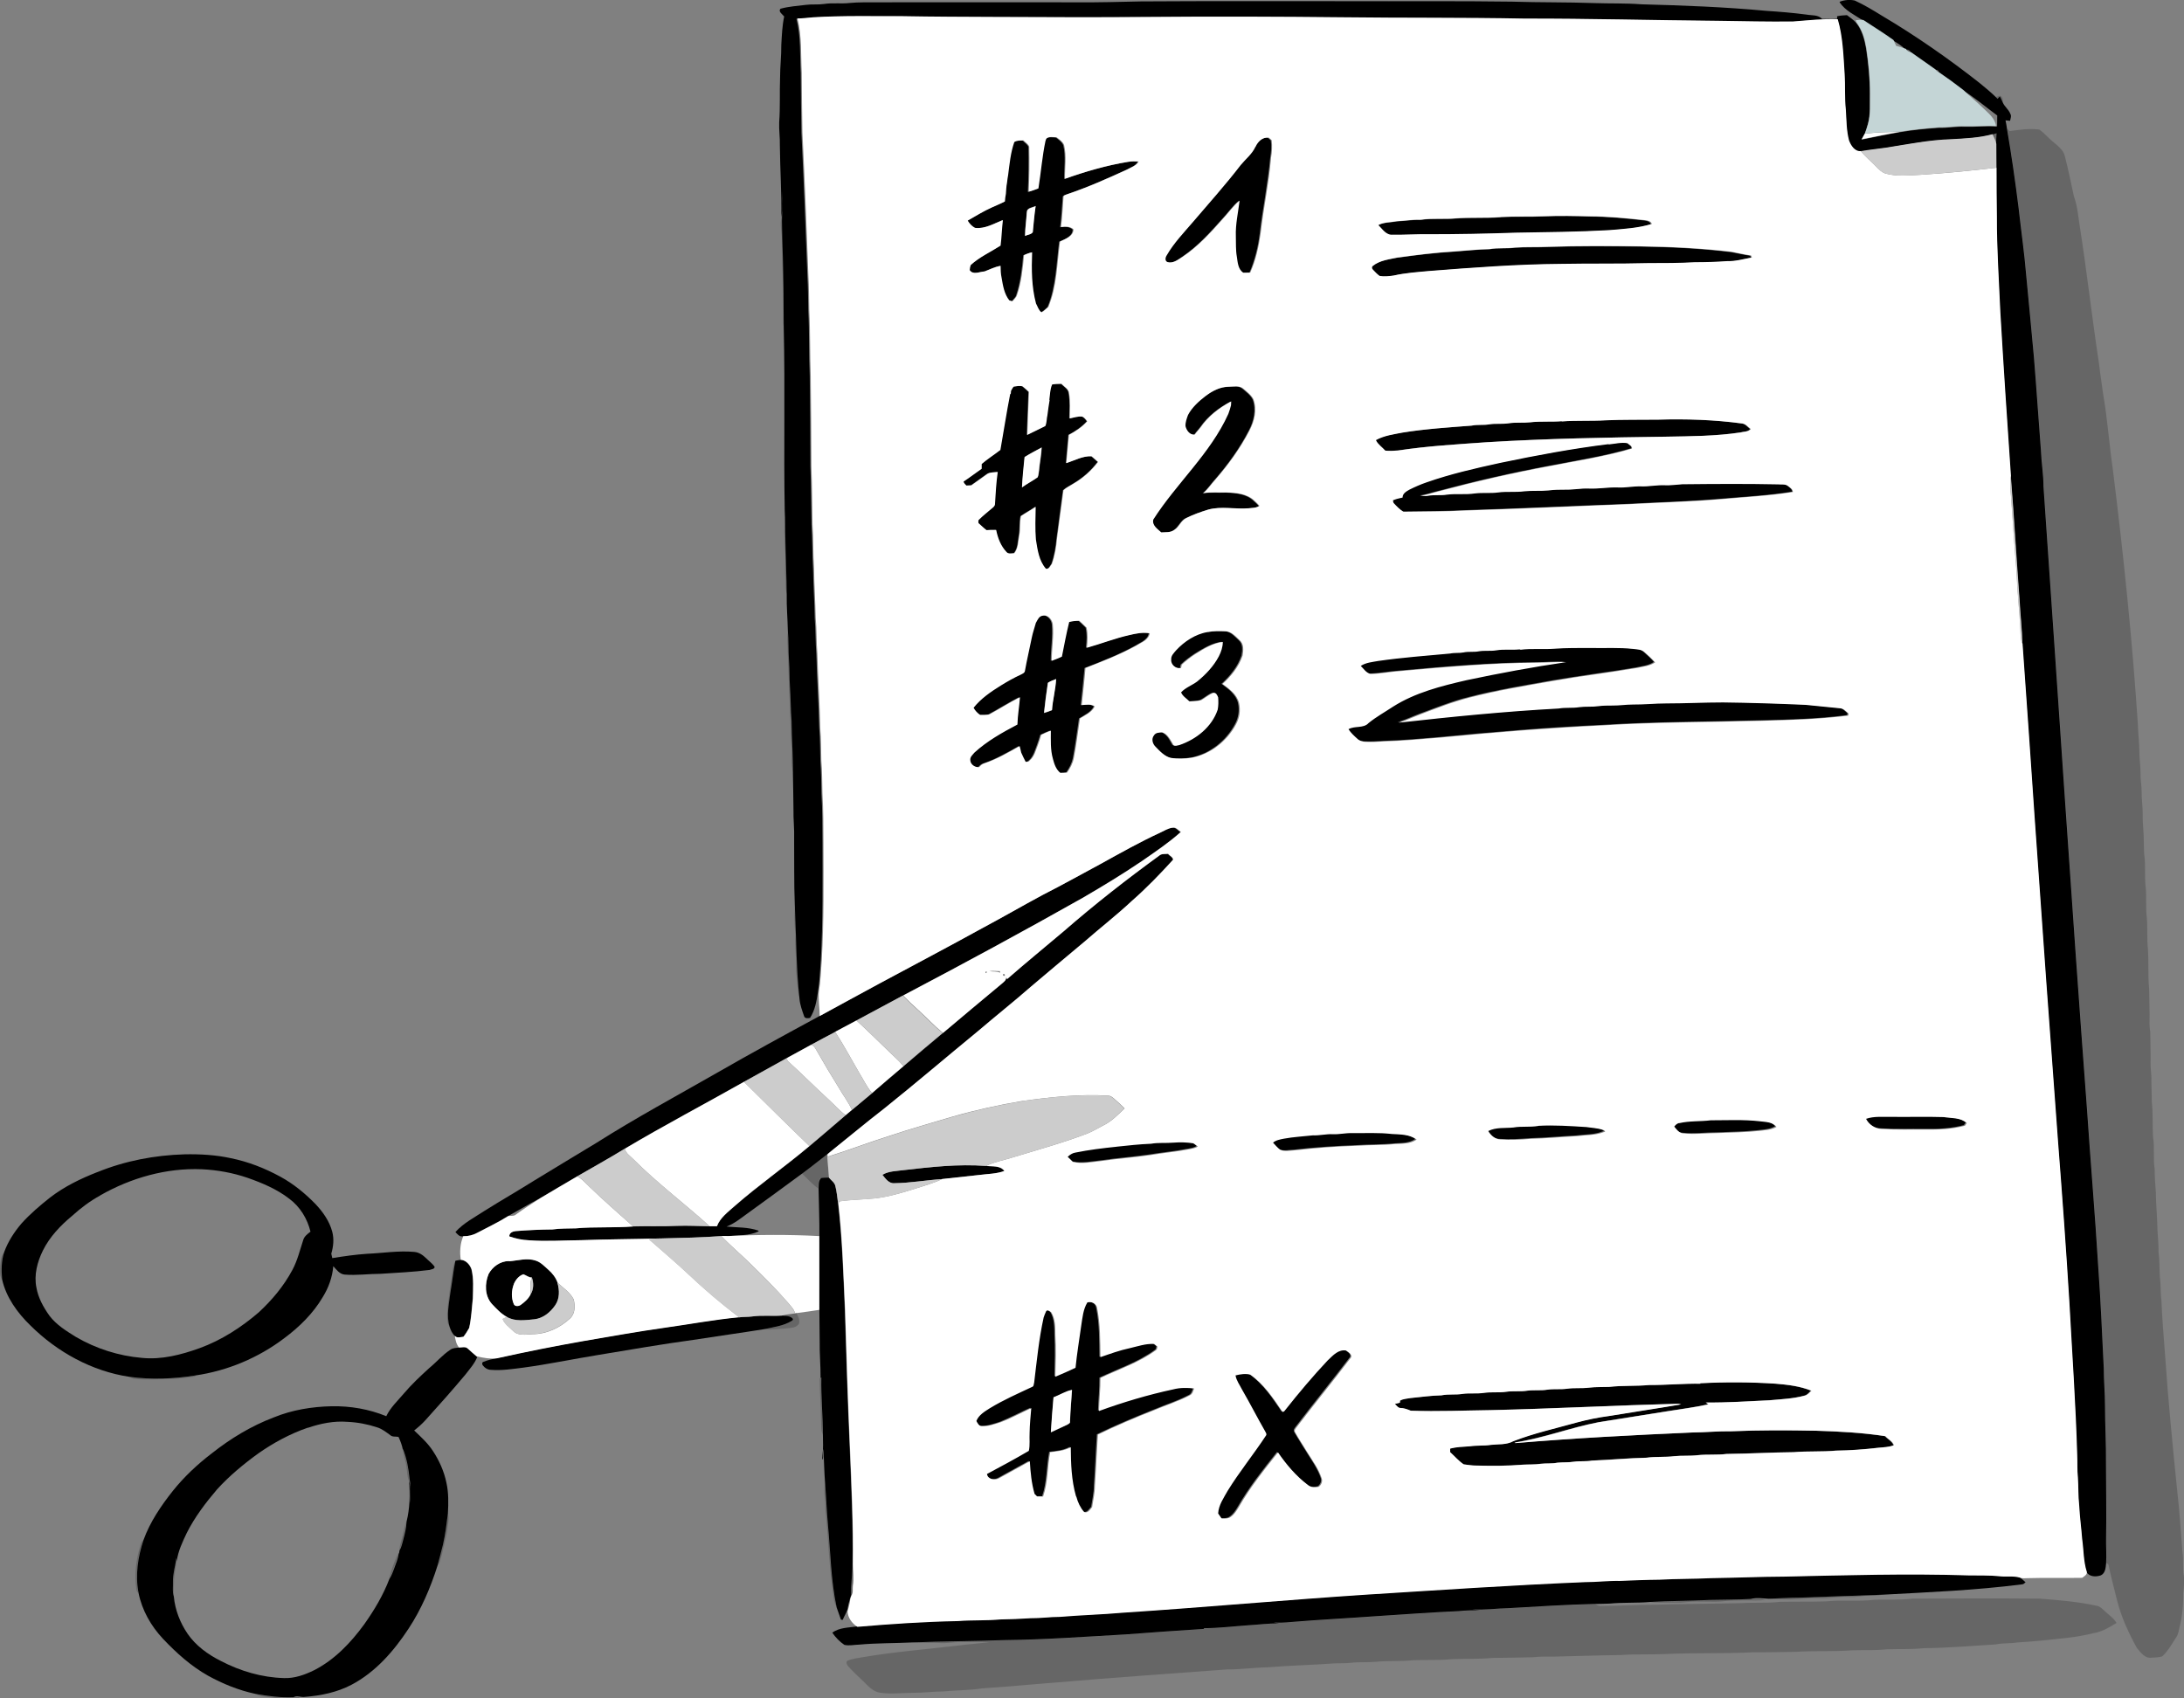
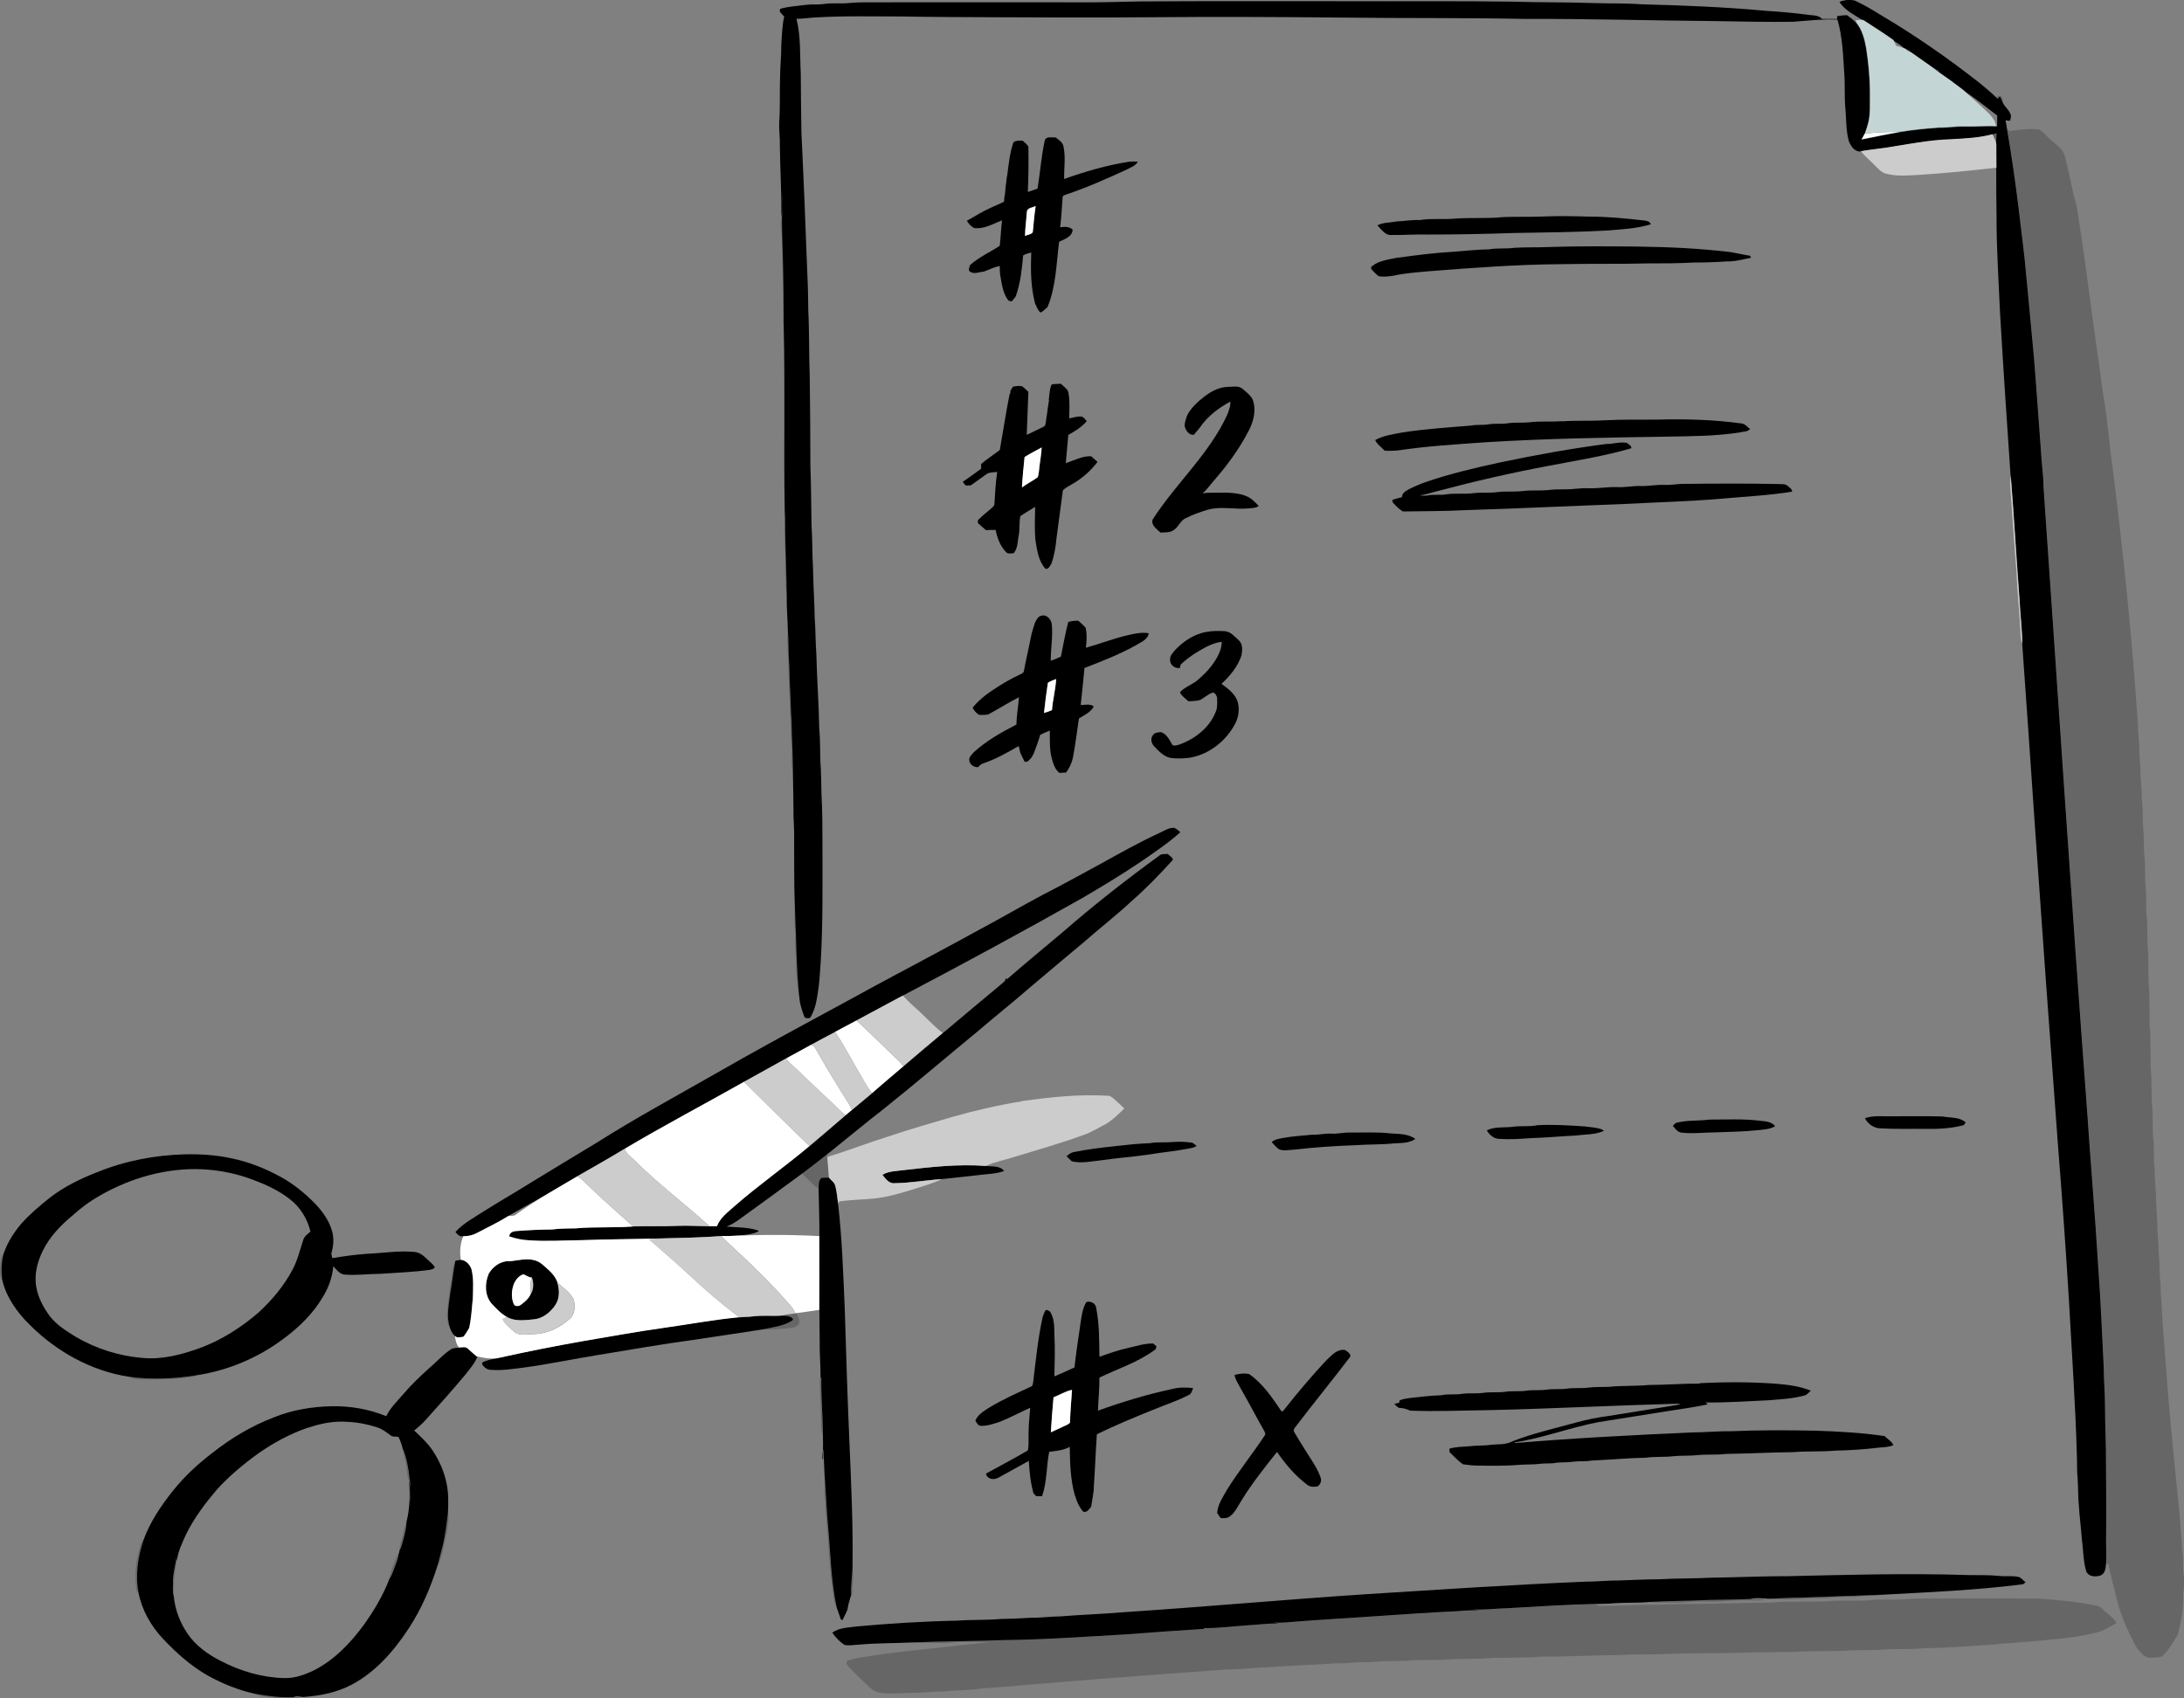
<svg xmlns="http://www.w3.org/2000/svg" id="Ebene_2" viewBox="0 0 197.38 153.52">
  <rect x="0" y="0" width="197.38" height="153.52" fill="#808080" stroke="none" />
  <defs>
    <style>.cls-1{fill:#fff;}.cls-2{fill:#ccc;}.cls-3{fill:rgba(200,218,219,.94);}.cls-4{isolation:isolate;opacity:.2;}</style>
  </defs>
  <g id="svg5">
    <g id="g55607">
      <g id="_000000ff-06">
        <path id="path6320" d="m166.29.15c.42-.16.9-.2,1.34-.1.85.39,1.66.88,2.45,1.37,3.07,1.82,6,3.86,8.8,6.06.51.41,1.02.84,1.5,1.3.04.04.11.11.15.15.05-.06.16-.17.21-.22.1.19.19.38.27.57.16.37.52.61.67,1,.13.2.02.43-.02.64-.14-.01-.28-.03-.41-.04.05.25.1.5.13.75.41,2.37.75,4.76,1.05,7.15.23,2.07.53,4.13.7,6.21.24,2.44.46,4.89.69,7.33.23,2.79.41,5.59.63,8.39.04,1.08.23,2.15.23,3.24,1.31,18.76,2.52,37.52,3.93,56.27.32,4.77.73,9.53,1.02,14.3.22,3.05.35,6.1.5,9.16,0,1.12.11,2.23.11,3.35,0,1.77.11,3.54.09,5.32,0,2.2.05,4.4.01,6.61-.02.78.05,1.57,0,2.35-.04.39-.06.89-.48,1.09-.45.15-1.01.14-1.29-.29-.31-.95-.28-1.96-.42-2.95-.07-1.02-.21-2.03-.27-3.05-.09-.85-.05-1.71-.12-2.56-.07-.65-.03-1.31-.06-1.97-.13-4.64-.46-9.27-.71-13.9-.29-4.77-.63-9.54-1.01-14.3-.73-9.78-1.44-19.57-2.12-29.36-.35-5.27-.73-10.54-1.1-15.81-.03-1.33-.19-2.65-.26-3.98-.29-3.73-.49-7.46-.79-11.18-.34-4.95-.67-9.9-.96-14.85-.12-2.86-.32-5.71-.31-8.58-.02-1.48-.04-2.95-.03-4.43,0-.72,0-1.43-.01-2.15,0-.33.02-.66.04-.99-.13.04-.26.07-.39.11-1.2.33-2.46.37-3.7.45-2.01.06-3.98.46-5.95.77-.75.11-1.5.18-2.25.31-.56.04-.9-.51-1.07-.96-.24-.9-.22-1.85-.29-2.77-.12-1.08-.03-2.17-.11-3.25-.11-1.66-.15-3.34-.62-4.94-1.35-.06-2.69.1-4.02.2-2.29.03-4.57-.02-6.85-.06-5.81-.05-11.62-.22-17.43-.2-5.47-.11-10.95-.05-16.42-.12-5.84-.06-11.69-.08-17.53-.03-4.63.04-9.27.02-13.91,0-2.79-.01-5.58-.02-8.37-.07-2.68,0-5.36-.07-8.04.1-.5.04-1,.11-1.51.11.41,1.61.3,3.28.39,4.92,0,1.8.04,3.61.06,5.41.21,4.3.38,8.61.54,12.91.06,1.05.06,2.1.08,3.16.1,1.97.05,3.94.13,5.91.04,2.73.05,5.45.06,8.18.07,1.74.07,3.48.1,5.22.09,1.35.06,2.7.14,4.05.02,1.48.13,2.95.15,4.43.09,1.08.06,2.17.15,3.25.05,2.24.22,4.47.26,6.71.09.98.07,1.97.1,2.95.08.98.08,1.97.1,2.96.09,1.48.08,2.96.09,4.43,0,3.55.05,7.1-.15,10.65-.08.95-.1,1.9-.26,2.84-.12.81-.26,1.63-.71,2.33-.19.04-.48.07-.54-.16-.17-.49-.36-.99-.41-1.52-.31-2.83-.29-5.69-.43-8.53-.08-2-.04-4-.06-6,.03-.89-.08-1.77-.06-2.66,0-1.08-.04-2.15-.05-3.22.02-1.59-.11-3.17-.12-4.75-.09-1.05-.07-2.1-.15-3.15-.05-.76-.02-1.51-.08-2.27-.07-.93-.02-1.86-.11-2.79-.02-1.07-.12-2.13-.1-3.2-.01-1.68-.1-3.37-.12-5.05-.03-.86,0-1.72-.06-2.57-.1-5.5.04-11.01-.09-16.51-.01-2.15-.02-4.3-.08-6.45-.05-1.05-.06-2.1-.08-3.15.02-.92.04-1.84.02-2.76-.03.79.06,1.59-.08,2.37.04-2.17-.11-4.34-.13-6.51.02-.69-.09-1.38-.06-2.08.1-1.34.03-2.69.08-4.04,0-.99.12-1.96.11-2.95.05-.86.08-1.72.26-2.57-.15-.19-.57-.45-.33-.7.75-.21,1.53-.25,2.3-.35.54-.07,1.09,0,1.64-.08.77-.12,1.55,0,2.32-.09.8-.08,1.61-.05,2.41-.06,6.04-.01,12.09,0,18.13,0,1.92.02,3.83-.04,5.75-.08,6.24-.04,12.49-.02,18.73-.02,4.94.02,9.88-.03,14.82.04,2.48.08,4.97.04,7.45.13,1.41.05,2.83,0,4.25.11,3.76.1,7.52.24,11.27.59,1.22.08,2.43.18,3.65.34.48.09,1.05,0,1.41.39.45,0,.91,0,1.36,0,0-.06,0-.18,0-.24.29-.07.59-.08.89-.1.29.22.6.43.84.71.52.66.74,1.49.88,2.29.21,1.37.35,2.75.34,4.13-.02.91.07,1.84-.18,2.73-.08.3-.18.6-.29.89-.09.17-.18.34-.28.51,1.16-.24,2.32-.48,3.48-.68,1.16-.2,2.34-.31,3.52-.39.77.02,1.54-.13,2.31-.1.94.03,1.88-.08,2.82-.02.03,0,.09-.01.13-.02.01-.33,0-.65.01-.98-1.03-.75-1.99-1.59-3.08-2.26-.71-.56-1.45-1.1-2.21-1.61.05-.18-.15-.29-.31-.25-.74-.51-1.46-1.05-2.2-1.55-.06-.2-.24-.31-.45-.29-.03,0-.08-.03-.11-.04-.28-.34-.69-.54-1.05-.78-.89-.62-1.81-1.2-2.71-1.8-.75-.5-1.62-.89-2.13-1.66h0Z" />
        <path id="path6322" d="m94.42,12.74c.06-.46.67-.3,1-.31.25.2.55.39.67.7.24,1,.07,2.03.08,3.05,1.86-.66,3.77-1.22,5.73-1.54.31-.05.62-.05.93-.03-.2.4-.68.53-1.05.74-1.77.81-3.54,1.6-5.39,2.22-.12.06-.3.07-.35.21-.07.92-.11,1.84-.23,2.76.39-.05.82-.08,1.13.21-.01.63-.73.87-1.22,1.1-.26,1.98-.27,4.03-1.05,5.91-.2.17-.39.37-.62.49-.26-.18-.35-.53-.5-.8-.4-1.51-.41-3.08-.35-4.63-.25.06-.49.14-.73.26-.11,1.22-.24,2.45-.64,3.62-.07.22-.27.37-.41.55-.07-.02-.21-.06-.28-.08-.46-.59-.58-1.34-.7-2.05-.08-.36-.08-.72-.09-1.08-.5.1-.96.33-1.43.51-.44.02-1.04.34-1.36-.12.01-.15.04-.3.09-.45.8-.73,1.8-1.17,2.7-1.76.1-.77.11-1.54.21-2.31-.8.32-1.59.8-2.49.71-.3-.13-.52-.39-.69-.66.72-.41,1.42-.85,2.18-1.19.39-.18.8-.34,1.18-.54.02-.23.03-.47.09-.7.03-.33.04-.66.1-.98.03-.23.04-.47.1-.7.13-1.01.23-2.03.56-2.99.24-.18.55-.14.83-.15.17.18.42.32.52.56.03,1.36.01,2.72-.05,4.08.3-.09.59-.2.88-.3.23-1.43.34-2.89.64-4.31m-1.62,6.45c-.04.71-.15,1.41-.16,2.12.22-.12.55-.11.7-.34.07-.79.14-1.58.26-2.36-.28.15-.82.16-.79.57Z" />
-         <path id="path6324" d="m113.39,13.29c.2-.47.63-.91,1.2-.83.09.08.17.16.26.23.07.53.03,1.06-.06,1.59-.2,2.29-.68,4.54-.94,6.83-.16,1.21-.44,2.42-.94,3.55-.21,0-.42.01-.63.01-.48-.33-.5-.93-.58-1.45-.11-.61-.07-1.23-.09-1.85-.04-1.09.22-2.15.34-3.22-.57.48-.99,1.1-1.5,1.64-1.1,1.24-2.23,2.49-3.63,3.43-.41.27-.85.64-1.38.49-.27-.11-.2-.43-.07-.62.64-1.1,1.54-2.04,2.37-3.01,1.45-1.71,2.95-3.37,4.31-5.14.44-.55,1.03-.99,1.33-1.65h0Z" />
        <path id="path6326" d="m135.55,19.64c1.31-.08,2.63-.01,3.94-.07,1.38-.06,2.75-.03,4.13.01,1.66,0,3.31.16,4.96.35.24.02.53.09.62.34-1.25.39-2.56.45-3.85.56-2.82.16-5.64.18-8.47.23-2.62.09-5.24.14-7.86.14-1.08-.03-2.16.06-3.24.04-.6.06-.93-.51-1.3-.87.52-.28,1.13-.23,1.7-.35.71-.03,1.41-.16,2.13-.13,1.06-.17,2.14-.03,3.21-.13,1.34-.1,2.69,0,4.03-.11Z" />
        <path id="path6328" d="m136.86,22.4c1.01-.07,2.03-.02,3.04-.07,2.75-.09,5.51-.07,8.26-.04,2.76.04,5.53.17,8.27.5.58.1,1.15.24,1.74.33.02.05.06.14.08.18-.74.14-1.47.36-2.23.33-.97.07-1.94.1-2.92.1-1.41.08-2.83.08-4.25.08-2.62.07-5.23.01-7.85.07-3.97.03-7.93.33-11.89.64-1.08.1-2.16.17-3.22.41-.42.06-.86.11-1.28.04-.23-.16-.42-.37-.61-.57-.1-.08-.13-.27,0-.34.61-.5,1.44-.59,2.2-.75,1.74-.24,3.49-.46,5.24-.56,1.04-.07,2.08-.2,3.13-.21.76-.14,1.53-.03,2.29-.14Z" />
        <path id="path6330" d="m94.78,36.16c.07-.47.06-.97.26-1.41.28-.05.56-.05.84-.06.25.27.66.47.69.87.13.74.07,1.51.06,2.26.38-.07.77-.22,1.16-.16.18.09.3.25.42.42-.46.52-1.05.9-1.66,1.23-.08.85-.16,1.7-.23,2.55.75-.23,1.47-.65,2.29-.62.19.17.38.34.58.51-.6.79-1.35,1.46-2.21,1.96-.31.2-.66.35-.92.6-.2,1.45-.39,2.9-.58,4.35-.07.78-.2,1.56-.46,2.3-.14.18-.24.52-.54.45-.65-.73-.76-1.72-.91-2.64-.08-.99-.03-1.97-.02-2.96-.43.29-.9.54-1.33.84-.13.56-.04,1.15-.15,1.72-.11.55-.07,1.17-.45,1.63-.24.02-.54.1-.71-.11-.52-.54-.79-1.27-.93-1.99-.29,0-.58,0-.87.02-.26-.2-.49-.42-.73-.64,0-.1-.05-.23.05-.31.35-.35.74-.66,1.12-.98.12-.12.29-.22.32-.4.06-.98.11-1.96.25-2.93-.34.05-.74,0-1.02.24-.44.33-.91.64-1.36.97-.15,0-.3.01-.45.02-.11-.1-.22-.21-.26-.36.56-.36,1.09-.77,1.64-1.16,0-.14,0-.29,0-.43.54-.46,1.14-.84,1.69-1.27.29-1.68.55-3.36.88-5.03l.06-.07c0-.06.02-.18.02-.24.07-.13.14-.27.25-.39.26-.04.53-.08.79-.03.21.15.39.33.58.51-.05,1.3-.1,2.59-.15,3.89.54-.27,1.1-.51,1.63-.8.14-.31.11-.66.19-.99.06-.46.12-.92.2-1.38m-2.19,5.16c-.09.91-.2,1.82-.23,2.73.45-.33.95-.58,1.41-.91.08-.19.09-.4.12-.6.06-.7.21-1.39.24-2.09-.52.28-1.04.55-1.54.86Z" />
        <path id="path6332" d="m108.91,35.8c.59-.45,1.3-.82,2.07-.83.44,0,.96-.14,1.32.18.33.29.71.56.91.96.34.93.1,1.95-.35,2.81-.83,1.61-1.9,3.08-3.09,4.45-.37.4-.66.87-1.09,1.22.69-.1,1.39-.03,2.08-.06.89.03,1.89.11,2.55.76.16.14.31.29.45.45-.28.2-.66.18-.99.22-1.21.1-2.45-.22-3.64.12-.67.2-1.33.44-1.96.75-.5.22-.65.81-1.11,1.09-.34.25-.78.19-1.18.22-.33-.32-.85-.63-.72-1.16,2.1-3.29,5.16-5.96,6.78-9.55.1-.25.17-.51.24-.77,0-.09.01-.27.02-.36-1.07.57-2.07,1.33-2.75,2.33-.17.24-.38.43-.54.67-.46.05-.75-.39-.84-.76-.02-.36.11-.69.23-1.02.37-.69.97-1.23,1.59-1.71h0Z" />
        <path id="path6334" d="m141.09,38.09c1.31-.1,2.63-.02,3.94-.1,1.58-.08,3.16-.05,4.74-.06,2.56-.07,5.12,0,7.65.35.31.05.5.32.74.5-.22.27-.62.22-.93.31-2.21.34-4.45.34-6.68.38-5.4.08-10.81.17-16.2.5-2.69.19-5.39.35-8.06.75-.39.03-.78.05-1.16.01-.28-.32-.67-.55-.85-.95.74-.41,1.59-.52,2.41-.68,2.07-.33,4.17-.46,6.26-.63.53-.11,1.08-.02,1.61-.12.56-.09,1.14,0,1.71-.09.65-.1,1.31-.02,1.96-.09.95-.12,1.91-.02,2.87-.1h0Z" />
        <path id="path6336" d="m145.32,40.14c.57-.05,1.14-.21,1.71-.11.14.14.46.27.39.49-2.41.71-4.9,1.09-7.37,1.57-3.4.63-6.78,1.41-10.13,2.3-.54.13-1.06.32-1.61.39.23.01.47.05.71,0,.56-.11,1.14,0,1.7-.1.83-.12,1.68.01,2.51-.11.7-.08,1.41.01,2.11-.09.77-.1,1.55,0,2.33-.1.74-.09,1.49-.01,2.23-.08.5-.07,1-.07,1.5-.07.71.02,1.41-.13,2.12-.1.88.04,1.74-.13,2.62-.1.71.04,1.4-.12,2.11-.1.71.03,1.41-.13,2.12-.1.54.03,1.07-.07,1.61-.09,2.89-.03,5.78-.05,8.68.01.28.03.6-.04.85.13.18.16.44.3.46.56-2.17.35-4.36.45-6.55.65-2.75.23-5.51.3-8.26.45-4.9.18-9.8.42-14.71.57-1.89.1-3.78.09-5.67.12-.33-.2-.6-.48-.86-.76-.08-.07-.07-.18-.09-.28.28-.11.58-.18.87-.25,0-.36.33-.55.61-.71.5-.25,1.02-.48,1.55-.66,2.17-.75,4.41-1.27,6.65-1.76,3.25-.68,6.52-1.28,9.82-1.7h0Z" />
        <path id="path6338" d="m93.55,56.26c.13-.25.27-.57.59-.61.48-.13.88.37.92.8.1,1.09-.1,2.18-.1,3.28.31-.12.63-.23.92-.38.21-1.05.4-2.1.66-3.13.3-.09.61-.12.92-.11.22.2.44.4.65.62.14.6.1,1.21.03,1.82,1.29-.36,2.55-.86,3.86-1.15.59-.14,1.21-.27,1.82-.16-.11.63-.78.83-1.26,1.14-1.45.8-3,1.4-4.55,2-.1,1.12-.22,2.23-.34,3.35.39-.01.84-.13,1.18.12-.27.54-.85.78-1.34,1.09-.18,1.19-.32,2.38-.55,3.57-.1.48-.32.92-.61,1.32-.2.01-.41.02-.61.03-.39-.31-.55-.8-.67-1.26-.24-.83-.18-1.71-.19-2.56-.3.11-.59.25-.87.38-.09.3-.18.6-.29.89-.2.5-.31,1.07-.75,1.43-.08.12-.24.11-.36.13-.15-.28-.28-.57-.41-.85-.04-.2-.08-.39-.14-.58-1.02.58-2.04,1.17-3.16,1.55-.21.05-.36.2-.5.35-.38.04-.79-.25-.8-.63-.04-.29.22-.48.38-.69,1.14-1.05,2.51-1.82,3.88-2.53.01-.83.17-1.65.23-2.47-.95.48-1.84,1.06-2.78,1.56-.27.05-.55.05-.82.04-.25-.16-.46-.38-.59-.65.66-.83,1.55-1.44,2.45-2,.58-.36,1.18-.7,1.81-.99.15-.08.36-.15.38-.35.18-1.01.43-2,.62-3.01.08-.45.24-.89.37-1.33m1.16,5.45c-.14.9-.25,1.81-.35,2.72.24-.07.48-.14.72-.25.06-.95.33-1.86.37-2.81-.25.1-.51.19-.74.34Z" />
        <path id="path6340" d="m109.06,57.12c.53-.11,1.08-.09,1.62-.07.54.04.89.48,1.26.81.4.35.34.92.26,1.39-.34,1-1.03,1.85-1.81,2.56.61.45,1.3.95,1.49,1.72.15.65.05,1.35-.28,1.94-.8,1.5-2.29,2.69-4,3.01-.62.09-1.25.11-1.87.02-.59-.15-1.01-.61-1.41-1.03-.26-.26-.38-.7-.13-1.01.15-.26.48-.26.75-.28.53.18.76.73,1.02,1.16.16.1.35.03.51,0,1.55-.52,2.97-1.65,3.48-3.21.07-.37.06-.74.04-1.11-.08-.19-.18-.46-.45-.4-.39.16-.71.45-1.07.65-.35.11-.72.09-1.07.12-.26-.26-.62-.47-.76-.82.39-.43.97-.64,1.44-.97.79-.64,1.5-1.39,1.97-2.28.21-.41.37-.85.36-1.31-.91.12-1.71.62-2.47,1.09-.44.29-.86.61-1.24.97-.02.1-.04.2-.06.3-.47.11-.96-.32-.89-.78-.02-.34.25-.58.44-.82.75-.81,1.75-1.46,2.86-1.66h0Z" />
-         <path id="path6342" d="m137.29,58.69c1-.13,2.01-.02,3.02-.09,1.17-.09,2.34-.07,3.52-.07,1.21.02,2.41-.05,3.62.08.35.05.77.02,1.05.28.34.3.68.6.97.94-.47.33-1.07.38-1.62.5-2.51.43-5.05.73-7.57,1.17-2.53.45-5.06.86-7.54,1.5-1.52.38-2.98.97-4.44,1.51-.67.25-1.32.56-2,.77,4.81-.54,9.63-1.01,14.45-1.28.62-.1,1.25-.02,1.86-.12.57-.08,1.15,0,1.72-.09.43-.06.87-.05,1.3-.06.61,0,1.21-.1,1.81-.09,1.01.01,2.02-.1,3.03-.1,1.71,0,3.42-.09,5.14-.09,2.49.03,4.98.11,7.47.22,1.04.11,2.08.21,3.11.31.33.02.54.29.77.48,0,.05-.02.14-.03.18-2.62.34-5.26.41-7.9.47-4.73.13-9.47.12-14.2.41-4.94.23-9.88.63-14.8,1.11-1.68.14-3.36.29-5.05.34-.57.04-1.14.07-1.71.04-.25-.02-.51-.08-.69-.26-.3-.27-.6-.54-.82-.88.56-.33,1.36-.05,1.82-.56.69-.56,1.47-.99,2.21-1.48,2-1.27,4.34-1.86,6.64-2.39,2.98-.63,5.98-1.19,9-1.63-.88-.04-1.76.05-2.65.05-4.1.03-8.2.39-12.28.75-.92.06-1.83.25-2.75.27-.39-.1-.6-.47-.88-.73.47-.3,1.05-.35,1.59-.45,2.16-.31,4.33-.46,6.49-.67.4-.08.81-.02,1.21-.1.45-.09.92,0,1.38-.1.52-.1,1.06,0,1.59-.09.71-.12,1.44,0,2.15-.09Z" />
        <path id="path6344" d="m104.83,75.27c.36-.16.7-.4,1.11-.44.31-.06.51.24.74.39-1.09.98-2.32,1.8-3.53,2.64-1.73,1.17-3.52,2.25-5.33,3.31-5.37,3.03-10.78,5.96-16.24,8.83-1.4.74-2.79,1.5-4.19,2.25-.64.35-1.29.69-1.93,1.03-.73.38-1.44.78-2.17,1.16-.72.4-1.44.79-2.16,1.18-1.31.72-2.61,1.44-3.91,2.17-3.58,2.03-7.22,3.94-10.76,6.04-1.42.87-2.88,1.68-4.32,2.51-1.11.66-2.23,1.3-3.34,1.97-.98.51-1.93,1.09-2.9,1.62-.9.57-1.87,1.02-2.81,1.52-.39.21-.82.31-1.26.3-.31.06-.5-.2-.67-.39.74-.82,1.73-1.32,2.64-1.92,1.48-.93,3-1.8,4.48-2.73,1.88-1.16,3.78-2.28,5.66-3.43,3.52-2.23,7.19-4.21,10.81-6.28,3.06-1.76,6.16-3.45,9.26-5.13,1.78-.95,3.54-1.93,5.31-2.89,3.12-1.68,6.26-3.33,9.36-5.04,1.84-.98,3.65-2.04,5.49-3.02,1.77-.9,3.5-1.87,5.25-2.81,1.77-.98,3.54-1.98,5.39-2.83Z" />
        <path id="path6346" d="m104.8,77.31c.21-.15.49-.1.74-.12.14.17.44.28.46.53-1.18,1.3-2.4,2.57-3.73,3.73-1.38,1.29-2.87,2.44-4.28,3.68-1.61,1.36-3.23,2.69-4.83,4.06-1.56,1.36-3.19,2.65-4.76,4-2.85,2.34-5.65,4.74-8.53,7.04-1.65,1.28-3.25,2.62-4.88,3.92-.83.64-1.65,1.31-2.5,1.93-1.67,1.23-3.35,2.46-5.04,3.68-.57.41-1.12.86-1.79,1.11.95.09,1.94.04,2.86.36.01.02.04.05.05.07-.88.42-1.89.34-2.84.43-.18,0-.35,0-.52,0-1.79.13-3.58.17-5.37.21-2.43.07-4.86.07-7.29.16-1.58.02-3.16.13-4.74.01-.61-.02-1.21-.16-1.78-.35-.01-.31.29-.45.56-.48,1.11-.09,2.22-.14,3.34-.15.7-.1,1.41-.08,2.12-.1,1.72-.15,3.45-.03,5.17-.17,1.33-.04,2.66.01,3.99-.05.98-.04,1.95.02,2.93.04.22,0,.44,0,.66,0,.28-.78.99-1.28,1.59-1.82,2.18-1.9,4.56-3.57,6.77-5.43,1.1-.92,2.18-1.86,3.27-2.79.19-.17.38-.33.57-.48.6-.51,1.21-1,1.81-1.51.94-.82,1.89-1.63,2.84-2.43,1.17-1,2.35-2,3.54-2.99,1.78-1.51,3.57-2.99,5.36-4.49.16-.14.37-.28.34-.52.03.03.08.1.11.13,1.68-1.47,3.41-2.88,5.11-4.32,2.78-2.42,5.69-4.7,8.68-6.87h0Z" />
        <path id="path6348" d="m168.54,101.08c.73-.27,1.53-.16,2.29-.18,1.58.01,3.16-.03,4.74.02.7.13,1.53.03,2.08.54-.04.06-.13.18-.17.24-1.15.31-2.35.36-3.53.34-1.34-.02-2.69.03-4.03-.05-.6-.02-1.12-.41-1.38-.92h0Z" />
        <path id="path6350" d="m151.63,101.46c.94-.22,1.91-.13,2.86-.26,1.48,0,2.97-.08,4.44.09.52.07,1.16.05,1.5.51-.48.28-1.06.3-1.6.36-1.21.13-2.42.14-3.63.19-1.08,0-2.15.15-3.23.03-.36-.04-.57-.36-.78-.61.12-.14.24-.28.43-.32h0Z" />
        <path id="path6352" d="m138.9,101.71c1.44-.08,2.89.01,4.33.11.51.07,1.03.09,1.52.26.07.02.31.17.08.19-.76.31-1.61.26-2.42.37-1.38.07-2.76.2-4.14.24-.94.07-1.89.13-2.83.06-.47-.03-.84-.38-1.07-.76.7-.36,1.52-.24,2.28-.32.74-.12,1.5,0,2.24-.14h0Z" />
        <path id="path6354" d="m120.35,102.47c.57.03,1.13-.12,1.71-.1,1.21.01,2.42-.06,3.63.08.75.05,1.6.03,2.22.5-.55.39-1.26.36-1.91.4-1.14.12-2.28.08-3.42.16-1.89.07-3.77.19-5.65.41-.45.01-.94.15-1.36-.05-.24-.18-.44-.41-.64-.64.27-.24.64-.3.99-.36.87-.17,1.75-.21,2.62-.3.61.03,1.21-.14,1.82-.1h0Z" />
        <path id="path6356" d="m100.78,103.6c1.05-.12,2.09-.23,3.15-.27.67-.12,1.35-.04,2.02-.1.6-.05,1.21-.03,1.81.06.14.08.26.19.39.29-.23.16-.52.2-.79.25-1.17.23-2.37.33-3.54.53-1.44.21-2.89.31-4.32.52-.87.09-1.77.3-2.64.09-.16-.16-.32-.31-.47-.46.2-.17.41-.34.69-.38,1.23-.25,2.47-.4,3.72-.53h0Z" />
        <path id="path6358" d="m8.8,105.95c2.49-1.02,5.18-1.53,7.87-1.61,1.41-.03,2.82.05,4.2.35,1.58.32,3.1.92,4.5,1.69,1.17.64,2.21,1.5,3.14,2.45.68.72,1.27,1.56,1.52,2.52.17.65.1,1.33-.09,1.97.03.13.06.27.09.4,1.05-.17,2.1-.32,3.15-.39,1.42-.06,2.83-.3,4.25-.17.43.03.78.28,1.08.57.25.26.57.47.77.78,0,.21-.3.22-.46.28-1.47.19-2.95.25-4.42.35-1.08,0-2.17.16-3.25.07-.47-.04-.74-.45-1.03-.76-.08,1-.43,1.96-.96,2.81-.86,1.46-2.1,2.68-3.47,3.7-2.33,1.77-5.13,2.95-8.05,3.37-1.96.31-3.97.39-5.95.12-3.4-.51-6.53-2.25-8.93-4.63-1.19-1.15-2.21-2.56-2.57-4.18-.07-.82-.07-1.65.18-2.44.35-.97.92-1.85,1.59-2.63.77-.85,1.66-1.61,2.56-2.32,1.28-.99,2.76-1.71,4.27-2.3m.27,2.11c-.92.5-1.77,1.14-2.54,1.84-1.06.88-2.03,1.9-2.64,3.13-.51,1.03-.82,2.21-.59,3.35.16.93.63,1.78,1.18,2.55.62.82,1.51,1.37,2.38,1.91,1.81,1.06,3.87,1.72,5.97,1.9,1.79.18,3.56-.28,5.22-.88,1.98-.72,3.77-1.88,5.35-3.24,1.2-1.11,2.26-2.38,3.03-3.82.46-.85.68-1.79.98-2.7.09-.34.39-.56.66-.77-.28-1.16-.94-2.25-1.91-2.97-1.12-.87-2.45-1.43-3.79-1.9-1.32-.45-2.7-.7-4.1-.77-3.22-.14-6.43.78-9.2,2.36h0Z" />
        <path id="path6360" d="m81.64,105.77c2.48-.28,4.97-.57,7.46-.38.56.08,1.26-.06,1.65.46-.72.26-1.5.26-2.25.36-1.12.13-2.25.24-3.38.37-1.43.09-2.84.35-4.28.37-.51.05-.82-.42-1.1-.76.57-.34,1.25-.33,1.89-.42h0Z" />
        <path id="path6362" d="m74.17,106.49c.24-.05.49-.04.74-.05.2.25.51.43.58.76.13.52.18,1.06.25,1.59.37,3.2.47,6.43.61,9.65.12,4.07.25,8.15.43,12.22.15,3.57.32,7.15.27,10.73.01.94-.19,1.87-.12,2.81l-.03.07s-.01.03-.02.05c-.02.06-.05.17-.07.23-.1.3-.17.61-.22.93-.11.33-.3.62-.43.94-.04,0-.12-.02-.16-.02-.12-.37-.27-.74-.39-1.11-.52-2.44-.55-4.95-.78-7.42-.12-1.26-.16-2.51-.26-3.77-.08-1.04-.1-2.09-.15-3.13-.08.32,0,.64-.05.96-.1-.05-.03-.26-.04-.36.08-.61.05-1.23.04-1.85,0-1.74-.18-3.48-.14-5.22-.02.02-.05.05-.07.07.01-1.12-.1-2.23-.08-3.35,0-.93-.03-1.86-.03-2.79-.02-2.22,0-4.45,0-6.67.02-1.43-.05-2.87-.07-4.3.03-.31-.04-.7.21-.95h0Z" />
        <path id="path6364" d="m41.16,113.96c.15-.03.3-.06.46-.08.47.02.84.44.98.86.21.85.14,1.75.12,2.62-.09.9-.13,1.8-.33,2.68-.16.28-.33.55-.52.8-.26.02-.6.16-.79-.1-.21-.22-.35-.5-.44-.79-.32-1.01-.06-2.07.06-3.09.16-.93.26-1.86.43-2.79,0-.03.02-.09.03-.12Z" />
        <path id="path6366" d="m45.98,114c.8-.05,1.63-.33,2.42-.06.46.15.78.52,1.14.82.37.32.68.72.84,1.18.2.67.22,1.46-.2,2.05-.43.63-1.08,1.16-1.86,1.26-.84.08-1.76.23-2.52-.22-.53-.29-.94-.74-1.35-1.17-.66-.74-.66-1.84-.3-2.71.36-.66,1.06-1.16,1.84-1.17m.47,2.04c-.23.59-.28,1.28-.01,1.86.12.23.46.18.64.04.34-.25.69-.55.87-.94.29-.44.29-1.04.11-1.52-.29,0-.5-.2-.76-.29-.39.12-.68.48-.85.84Z" />
        <path id="path6368" d="m98.16,117.7c.41-.13.87.1.91.54.29,1.45.27,2.93.29,4.4.87-.3,1.74-.62,2.64-.81.73-.16,1.45-.41,2.21-.39.1.08.19.16.3.24-.02.12-.02.27-.15.34-1.51,1.11-3.32,1.7-5,2.5.01,1-.1,2-.13,2.99,2.19-.79,4.43-1.47,6.72-1.96.61-.16,1.25-.15,1.88-.08-.1.22-.14.51-.39.62-1.02.54-2.13.88-3.19,1.33-1.73.69-3.44,1.41-5.12,2.22-.11,1.55-.16,3.1-.27,4.65,0,.65-.16,1.28-.25,1.91-.19.21-.37.56-.72.44-.34-.4-.57-.87-.7-1.37l-.04-.07c-.41-1.44-.45-2.93-.47-4.42-.57.32-1.23.37-1.86.45-.26,1.32-.19,2.72-.64,4.01-.18,0-.36,0-.53,0-.08-.08-.16-.16-.24-.24-.28-.96-.37-1.96-.43-2.95-.94.51-1.86,1.03-2.79,1.54-.39.21-1.01.1-1.08-.39,1.26-.69,2.54-1.37,3.78-2.09.12-.54.04-1.09.07-1.63,0-.75.09-1.49.15-2.23-.93.41-1.82.9-2.76,1.27-.56.18-1.13.39-1.73.36-.25-.03-.36-.29-.47-.47.22-.54.74-.85,1.21-1.15,1.22-.75,2.55-1.33,3.85-1.94.14-.06.11-.24.16-.36.24-1.98.43-3.96.86-5.91.06-.19.14-.37.22-.55.1-.2.35-.02.47.09.37.61.36,1.34.37,2.03.07,1.26.03,2.53,0,3.79.61-.26,1.22-.52,1.82-.81.13-1.28.34-2.56.52-3.84.11-.69.17-1.43.54-2.05m-2.95,8.61c-.09,1.05-.18,2.11-.24,3.16.5-.24,1-.47,1.5-.7.1-.06.26-.12.23-.27.02-.96.12-1.91.18-2.86-.6.11-1.11.46-1.67.67Z" />
        <path id="path6370" d="m66.79,119.07c.39-.06.78-.03,1.17-.08.89-.12,1.79-.02,2.68-.08.24.02.49.03.73.1.17.06.45.24.19.38-.76.47-1.68.57-2.54.76-2.12.34-4.24.63-6.35.96-2.85.39-5.68.88-8.52,1.35-2.29.37-4.55.85-6.85,1.16-.97.12-1.95.28-2.93.2-.3,0-.57-.18-.75-.42-.07-.11-.06-.29.1-.31.37-.16.78-.24,1.17-.33,2.6-.58,5.21-1.1,7.83-1.56,2.46-.42,4.91-.86,7.38-1.21,2.23-.31,4.45-.73,6.69-.94Z" />
        <path id="path6372" d="m41.46,121.8c.26,0,.58-.12.79.09.28.23.53.49.81.71l.07.06c-.23.59-.68,1.08-1.07,1.59-1.17,1.4-2.39,2.77-3.62,4.13-.31.34-.65.64-1.01.92.61.58,1.24,1.15,1.7,1.86.57.87,1,1.83,1.21,2.84.21.92.19,1.87.14,2.8-.12.95-.23,1.9-.45,2.84-.15.63-.33,1.25-.49,1.88-.63,1.99-1.46,3.94-2.62,5.7-1.33,2.02-2.98,3.93-5.18,5.08-1.29.67-2.74.97-4.18,1.08-.34.06-.71-.15-1.03.03-1.15.05-2.31-.09-3.44-.3-1.51-.32-2.96-.91-4.3-1.65-1.54-.87-2.86-2.06-4.06-3.33-1.09-1.16-1.9-2.59-2.21-4.15-.31-1.6-.06-3.25.45-4.78.59-1.63,1.58-3.09,2.66-4.45,1.02-1.27,2.21-2.39,3.51-3.38,1.69-1.34,3.57-2.48,5.6-3.25,1.66-.68,3.45-.97,5.24-1.01,1.68-.03,3.38.26,4.93.9.37-.78,1.02-1.38,1.57-2.03.7-.83,1.49-1.57,2.29-2.3.66-.54,1.21-1.2,1.92-1.67.22-.17.51-.17.78-.2m-13.66,7.24c-1.59.55-3.09,1.36-4.46,2.32-1.34.97-2.62,2.03-3.73,3.25-1.04,1.22-2.02,2.51-2.74,3.94-.39.82-.79,1.66-.91,2.57,0-.1-.02-.21-.03-.31-.09.72-.33,1.42-.31,2.16.02.44-.07.9.08,1.33.11,1.2.56,2.36,1.24,3.36.74,1.08,1.84,1.88,3.02,2.47,1.75.91,3.7,1.49,5.69,1.54.95.04,1.87-.29,2.71-.7,1.87-.95,3.33-2.49,4.54-4.15.91-1.28,1.72-2.64,2.28-4.11.2-.3.32-.64.44-.97.16-.43.34-.86.4-1.32l.04-.07c0-.05.03-.15.03-.2.19-.31.25-.67.35-1.02.14-.52.27-1.05.29-1.59.3-1.19.33-2.45.23-3.67.23.64.05,1.33.12,2,0-.72.07-1.44-.07-2.15-.09-.94-.25-1.89-.61-2.78v.1c-.07-.4-.22-.79-.39-1.16-.24-.07-.54.02-.74-.16-.37-.27-.74-.57-1.19-.71-.87-.29-1.78-.46-2.69-.5-1.22-.1-2.43.15-3.58.54Z" />
        <path id="path6374" d="m119.95,122.88c.44-.42.93-.97,1.62-.85.23.16.67.43.36.73-1.57,2.07-3.22,4.07-4.79,6.14-.11.15-.3.33-.18.53.37.65.78,1.28,1.17,1.91.45.72.96,1.43,1.23,2.25.1.28-.03.58-.27.76-.33.07-.71.07-.97-.16-1.08-.81-1.95-1.85-2.71-2.95-1.26,1.58-2.52,3.17-3.53,4.92-.21.35-.44.73-.8.95-.22.14-.5.12-.76.11-.11-.15-.22-.31-.32-.46.05-.76.5-1.41.86-2.05,1.06-1.72,2.35-3.3,3.46-4.99.08-.11,0-.23-.04-.33-.72-1.27-1.39-2.56-2.12-3.83-.21-.42-.51-.81-.59-1.28.43-.11.91-.18,1.34-.07,1.23.87,2.08,2.14,2.91,3.37.1-.01.17-.06.22-.14,1.24-1.57,2.53-3.1,3.9-4.56h0Z" />
        <path id="path6376" d="m153.59,125.03c2.29-.12,4.58-.12,6.86.04,1.09.09,2.19.22,3.2.63-.17.17-.33.37-.57.44-1.06.29-2.16.34-3.24.43-1.9.09-3.81.22-5.71.2.05.04.16.13.21.17-1.24.27-2.5.43-3.75.63-2.05.33-4.1.66-6.15.98-2.55.49-4.98,1.43-7.55,1.83v.06c5.32-.45,10.65-.72,15.99-.96,1.18,0,2.35-.13,3.53-.11,2.55-.11,5.11-.1,7.66-.05,2.09.07,4.19.18,6.26.49.25.28.65.46.78.82-.44.19-.92.18-1.39.23-1.27.15-2.55.24-3.84.26-1.27.12-2.55.03-3.82.14-2.02.02-4.04.13-6.06.16-.86.11-1.75.02-2.61.11-.7.08-1.41.02-2.11.09-.83.11-1.68.02-2.51.14-1.65.03-3.29.19-4.94.26-.54.1-1.09.03-1.62.1-.5.08-1,.04-1.5.09-.5.11-1.01.04-1.51.1-.54.08-1.08.05-1.61.08-1.41.12-2.82.11-4.23.08-.38,0-.76-.08-1.13-.11-.47-.31-.83-.74-1.23-1.11,0-.11,0-.21,0-.31.57-.16,1.17-.17,1.76-.21.63-.09,1.28-.03,1.92-.13.68-.08,1.41.02,2.03-.33,1.86-.72,3.82-1.16,5.73-1.69.96-.26,1.94-.46,2.93-.59,2.17-.36,4.34-.68,6.51-1.05-.06-.02-.19-.05-.25-.06-5.65.15-11.29.45-16.94.58-2.41.03-4.83.14-7.24.05-.32-.14-.64-.25-.99-.25-.19-.05-.31-.25-.45-.36.15-.04.3-.08.45-.11,0-.05.01-.14.02-.19.28-.16.61-.17.92-.23.95-.1,1.89-.23,2.84-.25.63-.14,1.27-.03,1.9-.13.63-.09,1.28,0,1.91-.09.67-.1,1.35,0,2.02-.1.63-.09,1.28,0,1.92-.1.6-.08,1.21,0,1.81-.09.6-.09,1.21,0,1.81-.09.64-.09,1.28-.01,1.92-.09.61-.08,1.23-.05,1.84-.07,1.2-.13,2.41-.05,3.62-.17,1.54,0,3.08-.14,4.63-.12h0Z" />
        <path id="path6378" d="m161.26,142.48c5.54-.13,11.08-.29,16.62-.11.95.02,1.89-.02,2.84.08.6.07,1.22-.05,1.81.12.19.13.35.3.53.45-.09.08-.18.19-.32.19-4.21.54-8.45.71-12.68.94-2.46.08-4.93.18-7.39.26-.95,0-1.9.07-2.85.1-.53-.03-1.07-.12-1.6.02-1.23.07-2.47.06-3.71.09-1.79.09-3.58.08-5.36.18-1.23.11-2.47.03-3.7.15-.43.02-.86.02-1.28.03-2.6.06-5.19.23-7.79.38-1.11.02-2.21.19-3.32.11.23.03.46.06.68.09-.63-.01-1.27,0-1.9.07-2.45.11-4.9.29-7.36.45-2.62.19-5.25.32-7.87.54-.5.05-1,.07-1.5.04.16.03.33.06.49.09-.94-.03-1.88.11-2.81.16-1.32.09-2.63.26-3.96.26-.01.02-.04.05-.05.07-2.33.14-4.66.32-6.98.49-3.69.21-7.38.48-11.08.52-2.76.1-5.52.1-8.28.21-1.61.08-3.22.05-4.82.2-.44.01-.88.12-1.31.02-.43-.29-.8-.68-1.09-1.1.64-.48,1.49-.45,2.25-.57,3.02-.27,6.05-.46,9.08-.52,1.29-.1,2.58-.03,3.87-.15.91-.01,1.81-.05,2.72-.11.88.02,1.75-.12,2.63-.12,1.91-.16,3.83-.21,5.74-.38,7.33-.48,14.64-1.15,21.96-1.63,6.59-.41,13.17-.86,19.76-1.13,1.04,0,2.08-.12,3.12-.11,1.21-.05,2.42-.1,3.63-.11,1.54-.09,3.08-.06,4.62-.14,2.22-.03,4.44-.13,6.66-.14h0Z" />
      </g>
      <g id="_ffffffff-2">
-         <path id="path6381" class="cls-1" d="m72.01,1.67c.5,0,1-.07,1.51-.11,2.68-.16,5.36-.09,8.04-.1,2.79.05,5.58.06,8.37.07,4.64.02,9.27.04,13.91,0,5.85-.05,11.69-.03,17.53.03,5.47.07,10.95.01,16.42.12,5.81-.01,11.62.15,17.43.2,2.28.03,4.57.09,6.85.06,1.34-.1,2.68-.26,4.02-.2.47,1.61.51,3.29.62,4.94.07,1.08-.01,2.17.11,3.25.06.93.05,1.87.29,2.77.17.44.5,1,1.07.96.42.53.96.95,1.42,1.44.23.23.47.47.79.58,1.03.3,2.12.16,3.18.12,2.3-.14,4.59-.38,6.87-.64,0,1.48.01,2.95.03,4.43-.01,2.86.19,5.72.31,8.58.29,4.95.62,9.9.96,14.85-.13.66-.02,1.34.02,2,.16,2.23.31,4.47.49,6.7.06,1.74.26,3.47.35,5.21.02.42,0,.86.19,1.26.37,5.27.75,10.54,1.1,15.81.68,9.79,1.39,19.57,2.12,29.36.37,4.76.72,9.53,1.01,14.3.25,4.63.58,9.26.71,13.9.03.66-.01,1.31.06,1.97.06.85.02,1.71.12,2.56.05,1.02.19,2.03.27,3.05.14.98.11,1.99.42,2.95.05.23-.25.4-.42.53-1.64.03-3.29-.02-4.93.03-.24,0-.48.05-.7-.05-.59-.17-1.21-.05-1.81-.12-.94-.1-1.89-.06-2.84-.08-5.54-.18-11.08-.01-16.62.11-2.22.01-4.44.11-6.66.14-1.54.08-3.08.05-4.62.14-1.21.01-2.42.06-3.63.11-1.04-.02-2.08.11-3.12.11-6.59.27-13.17.72-19.76,1.13-7.33.48-14.64,1.15-21.96,1.63-1.91.17-3.83.22-5.74.38-.88,0-1.75.13-2.63.12-.91.06-1.81.1-2.72.11-1.29.12-2.58.05-3.87.15-3.03.06-6.06.26-9.08.52-.48-.3-.87-.82-.89-1.4.09-.36.22-.72.24-1.1.02-.06.05-.17.07-.23,0-.01.01-.03.02-.05l.03-.07c.17-.26.08-.56.12-.85.11-.65,0-1.31,0-1.96.05-3.58-.12-7.16-.27-10.73-.18-4.07-.31-8.14-.43-12.22-.15-3.22-.24-6.44-.61-9.65.02-.05.07-.15.09-.2,1.06-.16,2.14-.16,3.21-.27,1.25-.14,2.46-.51,3.65-.88.82-.27,1.66-.49,2.43-.87,1.12-.13,2.25-.24,3.38-.37.75-.1,1.53-.09,2.25-.36-.38-.52-1.08-.38-1.65-.46.79-.38,1.66-.52,2.49-.79,2.23-.68,4.49-1.3,6.68-2.14.48-.2.93-.47,1.39-.71.76-.36,1.35-.98,1.95-1.55-.32-.32-.64-.62-.98-.91-.13-.1-.26-.22-.43-.24-2.63-.17-5.27.12-7.87.48-2.09.35-4.17.81-6.21,1.39-1.95.59-3.91,1.13-5.83,1.78-1.86.58-3.67,1.29-5.53,1.86,0-.06,0-.17,0-.22.08-.07.15-.14.23-.2,1.63-1.3,3.22-2.64,4.88-3.92,2.88-2.31,5.68-4.7,8.53-7.04,1.58-1.35,3.2-2.63,4.76-4,1.6-1.37,3.22-2.7,4.83-4.06,1.42-1.24,2.91-2.4,4.28-3.68,1.32-1.16,2.55-2.43,3.73-3.73-.02-.24-.32-.35-.46-.53-.25.03-.52-.02-.74.12-2.99,2.17-5.9,4.45-8.68,6.87-1.7,1.44-3.43,2.85-5.11,4.32-.03-.03-.08-.1-.11-.13.03.24-.19.38-.34.52-1.79,1.5-3.59,2.98-5.36,4.49-.81-.64-1.5-1.41-2.27-2.1-.46-.41-.91-.84-1.33-1.28,5.46-2.87,10.87-5.8,16.24-8.83,1.81-1.05,3.6-2.14,5.33-3.31,1.21-.84,2.43-1.66,3.53-2.64-.23-.15-.43-.45-.74-.39-.41.04-.75.28-1.11.44-1.85.85-3.61,1.85-5.39,2.83-1.75.94-3.48,1.91-5.25,2.81-1.84.99-3.65,2.04-5.49,3.02-3.1,1.71-6.24,3.36-9.36,5.04-1.78.95-3.54,1.93-5.31,2.89,0-.74-.14-1.48-.07-2.22.16-.94.18-1.89.26-2.84.2-3.55.16-7.1.15-10.65-.01-1.48,0-2.96-.09-4.43-.02-.99-.02-1.97-.1-2.96-.03-.98-.02-1.97-.1-2.95-.04-2.24-.2-4.47-.26-6.71-.09-1.08-.05-2.17-.15-3.25-.03-1.48-.13-2.95-.15-4.43-.09-1.35-.05-2.7-.14-4.05-.04-1.74-.03-3.48-.1-5.22-.02-2.73-.02-5.45-.06-8.18-.08-1.97-.03-3.94-.13-5.91-.02-1.05-.02-2.1-.08-3.16-.16-4.31-.33-8.61-.54-12.91-.02-1.8-.06-3.61-.06-5.41-.09-1.64.02-3.31-.39-4.92m22.42,11.08c-.3,1.42-.41,2.87-.64,4.31-.29.11-.58.22-.88.3.07-1.36.08-2.72.05-4.08-.1-.24-.35-.38-.52-.56-.28.01-.59-.02-.83.15-.34.96-.43,1.99-.56,2.99-.05.23-.07.46-.1.7-.07.32-.07.65-.1.98-.05.23-.07.47-.09.7-.38.2-.79.36-1.18.54-.76.34-1.46.78-2.18,1.19.17.27.39.53.69.66.9.09,1.69-.39,2.49-.71-.1.77-.11,1.55-.21,2.31-.9.58-1.91,1.03-2.7,1.76-.05.14-.08.3-.09.45.31.47.91.14,1.36.12.47-.18.93-.41,1.43-.51.01.36.01.73.09,1.08.12.71.24,1.47.7,2.05.07.02.21.06.28.08.14-.18.34-.33.41-.55.4-1.17.53-2.4.64-3.62.23-.11.47-.2.73-.26-.06,1.55-.05,3.12.35,4.63.15.27.24.62.5.8.24-.12.42-.32.62-.49.78-1.88.78-3.93,1.05-5.91.49-.23,1.21-.47,1.22-1.1-.31-.29-.74-.26-1.13-.21.12-.92.16-1.84.23-2.76.05-.14.23-.15.35-.21,1.84-.62,3.62-1.41,5.39-2.22.37-.21.85-.35,1.05-.74-.31-.02-.62-.02-.93.03-1.96.32-3.87.88-5.73,1.54-.02-1.01.16-2.05-.08-3.05-.12-.31-.42-.5-.67-.7-.34,0-.94-.16-1,.31m18.96.55c-.3.66-.88,1.1-1.33,1.65-1.36,1.77-2.86,3.44-4.31,5.14-.83.97-1.73,1.9-2.37,3.01-.13.19-.2.51.07.62.53.14.97-.23,1.38-.49,1.4-.94,2.53-2.19,3.63-3.43.5-.54.93-1.16,1.5-1.64-.13,1.07-.38,2.14-.34,3.22.02.62-.02,1.24.09,1.85.08.51.1,1.12.58,1.45.21,0,.42,0,.63-.01.5-1.13.77-2.33.94-3.55.26-2.28.75-4.54.94-6.83.09-.52.13-1.06.06-1.59-.09-.08-.18-.15-.26-.23-.57-.07-.99.37-1.2.83m22.17,6.35c-1.34.1-2.69.01-4.03.11-1.07.1-2.15-.03-3.21.13-.72-.03-1.42.1-2.13.13-.57.11-1.18.07-1.7.35.37.36.7.93,1.3.87,1.08.02,2.16-.06,3.24-.04,2.62,0,5.24-.05,7.86-.14,2.82-.05,5.65-.07,8.47-.23,1.29-.11,2.6-.18,3.85-.56-.09-.25-.37-.32-.62-.34-1.65-.18-3.3-.34-4.96-.35-1.38-.04-2.75-.07-4.13-.01-1.31.06-2.63,0-3.94.07m1.3,2.76c-.76.11-1.54,0-2.29.14-1.05.02-2.09.14-3.13.21-1.75.1-3.5.32-5.24.56-.75.16-1.58.25-2.2.75-.12.07-.1.26,0,.34.19.2.38.41.61.57.42.07.86.02,1.28-.04,1.06-.24,2.14-.31,3.22-.41,3.95-.31,7.92-.61,11.89-.64,2.62-.05,5.23,0,7.85-.07,1.42,0,2.83,0,4.25-.08.97,0,1.95-.03,2.92-.1.76.02,1.49-.19,2.23-.33-.02-.05-.06-.14-.08-.18-.58-.08-1.16-.22-1.74-.33-2.74-.33-5.51-.46-8.27-.5-2.75-.03-5.51-.05-8.26.04-1.01.05-2.03,0-3.04.07m-42.08,13.77c-.08.46-.14.92-.2,1.38-.08.33-.05.68-.19.99-.54.28-1.09.52-1.63.8.04-1.3.1-2.59.15-3.89-.19-.17-.37-.35-.58-.51-.26-.05-.53-.01-.79.03-.11.11-.17.25-.25.39,0,.06-.02.18-.02.24l-.06.07c-.33,1.67-.58,3.35-.88,5.03-.55.43-1.16.81-1.69,1.27,0,.14,0,.28,0,.43-.55.38-1.08.79-1.64,1.16.04.15.15.25.26.36.15,0,.3-.01.45-.02.45-.33.91-.64,1.36-.97.28-.24.67-.19,1.02-.24-.14.97-.19,1.95-.25,2.93-.02.18-.19.29-.32.4-.38.32-.77.63-1.12.98-.1.07-.05.2-.05.31.24.21.47.44.73.64.29-.02.58-.03.87-.02.14.72.42,1.45.93,1.99.17.21.48.13.71.11.37-.46.34-1.08.45-1.63.11-.57.02-1.16.15-1.72.43-.29.9-.54,1.33-.84-.02.99-.06,1.98.02,2.96.15.92.27,1.91.91,2.64.29.06.39-.27.54-.45.26-.74.39-1.52.46-2.3.19-1.45.38-2.9.58-4.35.27-.25.62-.4.92-.6.86-.5,1.61-1.17,2.21-1.96-.19-.17-.38-.34-.58-.51-.81-.04-1.53.38-2.29.62.08-.85.15-1.7.23-2.55.61-.32,1.2-.71,1.66-1.23-.11-.16-.24-.32-.42-.42-.4-.06-.78.09-1.16.16.01-.75.07-1.51-.06-2.26-.02-.41-.44-.6-.69-.87-.28,0-.56.01-.84.06-.2.44-.19.94-.26,1.41m14.13-.37c-.62.48-1.22,1.02-1.59,1.71-.12.33-.25.67-.23,1.02.09.38.39.81.84.76.16-.24.37-.44.54-.67.69-1,1.68-1.76,2.75-2.33,0,.09-.01.27-.02.36-.07.26-.14.52-.24.77-1.62,3.59-4.68,6.26-6.78,9.55-.13.53.39.85.72,1.16.4-.03.84.03,1.18-.22.46-.28.61-.87,1.11-1.09.63-.31,1.29-.54,1.96-.75,1.19-.33,2.43-.02,3.64-.12.33-.04.7-.02.99-.22-.14-.16-.29-.31-.45-.45-.66-.66-1.67-.73-2.55-.76-.69.02-1.4-.05-2.08.06.43-.35.72-.82,1.09-1.22,1.19-1.37,2.26-2.84,3.09-4.45.45-.86.69-1.88.35-2.81-.2-.4-.58-.67-.91-.96-.37-.32-.88-.18-1.32-.18-.77.01-1.48.38-2.07.83m32.19,2.29c-.95.08-1.91-.01-2.87.1-.65.07-1.31-.01-1.96.09-.57.09-1.14,0-1.71.09-.53.1-1.08,0-1.61.12-2.09.16-4.18.29-6.26.63-.82.16-1.67.27-2.41.68.18.39.57.63.85.95.39.04.78.02,1.16-.01,2.67-.41,5.37-.56,8.06-.75,5.39-.33,10.8-.43,16.2-.5,2.23-.04,4.47-.05,6.68-.38.31-.09.71-.04.93-.31-.24-.18-.43-.45-.74-.5-2.53-.34-5.1-.43-7.65-.35-1.58.02-3.16-.01-4.74.06-1.31.08-2.63,0-3.94.1m4.23,2.05c-3.3.41-6.57,1.02-9.82,1.7-2.24.49-4.49,1-6.65,1.76-.53.18-1.05.41-1.55.66-.28.16-.62.35-.61.71-.3.06-.59.13-.87.25.02.09.01.21.09.28.26.28.53.56.86.76,1.89-.03,3.78-.02,5.67-.12,4.9-.15,9.8-.39,14.71-.57,2.75-.15,5.51-.22,8.26-.45,2.18-.19,4.38-.3,6.55-.65-.01-.27-.27-.41-.46-.56-.24-.17-.57-.1-.85-.13-2.89-.06-5.78-.04-8.68-.01-.54.03-1.07.12-1.61.09-.71-.03-1.41.13-2.12.1-.71-.02-1.4.14-2.11.1-.88-.03-1.74.14-2.62.1-.71-.03-1.41.12-2.12.1-.5,0-1,0-1.5.07-.74.07-1.49,0-2.23.08-.77.1-1.55,0-2.33.1-.7.1-1.41,0-2.11.09-.83.13-1.68,0-2.51.11-.56.09-1.14,0-1.7.1-.24.05-.47,0-.71,0,.55-.07,1.07-.26,1.61-.39,3.34-.89,6.72-1.67,10.13-2.3,2.46-.48,4.96-.86,7.37-1.57.07-.22-.25-.35-.39-.49-.57-.1-1.14.06-1.71.11m-51.76,16.12c-.12.44-.28.88-.37,1.33-.2,1.01-.44,2-.62,3.01-.02.2-.23.27-.38.35-.63.29-1.23.63-1.81.99-.9.56-1.79,1.17-2.45,2,.13.26.35.48.59.65.27.01.55.01.82-.04.94-.5,1.83-1.08,2.78-1.56-.06.82-.21,1.64-.23,2.47-1.37.72-2.74,1.49-3.88,2.53-.16.2-.42.4-.38.69.01.38.42.67.8.63.14-.15.29-.3.5-.35,1.12-.38,2.14-.97,3.16-1.55.05.19.1.38.14.58.13.29.26.57.41.85.13-.02.28,0,.36-.13.43-.37.55-.93.75-1.43.11-.29.2-.59.29-.89.29-.14.58-.27.87-.38,0,.85-.05,1.73.19,2.56.12.46.28.95.67,1.26.2,0,.41-.01.61-.03.29-.4.52-.84.61-1.32.23-1.18.37-2.38.55-3.57.49-.31,1.07-.55,1.34-1.09-.34-.25-.79-.14-1.18-.12.12-1.12.25-2.23.34-3.35,1.54-.6,3.09-1.2,4.55-2,.48-.31,1.15-.51,1.26-1.14-.61-.11-1.23.02-1.82.16-1.31.29-2.57.79-3.86,1.15.06-.61.1-1.22-.03-1.82-.21-.21-.43-.41-.65-.62-.31,0-.62.03-.92.11-.26,1.04-.45,2.09-.66,3.13-.3.15-.61.26-.92.38,0-1.09.2-2.18.1-3.28-.04-.43-.44-.93-.92-.8-.32.04-.45.36-.59.61m15.51.86c-1.12.2-2.11.85-2.86,1.66-.2.24-.47.49-.44.82-.06.46.43.89.89.78.02-.1.04-.2.06-.3.38-.36.8-.68,1.24-.97.76-.47,1.56-.98,2.47-1.09,0,.46-.15.9-.36,1.31-.47.89-1.18,1.64-1.97,2.28-.47.34-1.04.54-1.44.97.14.35.5.55.76.82.36-.03.73-.01,1.07-.12.36-.21.68-.49,1.07-.65.27-.06.37.21.45.4.03.37.03.74-.04,1.11-.52,1.56-1.93,2.69-3.48,3.21-.17.03-.36.11-.51,0-.27-.44-.49-.98-1.02-1.16-.27.02-.6.02-.75.28-.25.31-.13.75.13,1.01.4.41.82.88,1.41,1.03.62.09,1.25.07,1.87-.02,1.71-.32,3.2-1.51,4-3.01.33-.59.43-1.29.28-1.94-.19-.77-.87-1.27-1.49-1.72.78-.71,1.47-1.56,1.81-2.56.08-.47.14-1.04-.26-1.39-.36-.34-.72-.78-1.26-.81-.54-.02-1.09-.04-1.62.07m28.23,1.56c-.72.08-1.44-.03-2.15.09-.53.09-1.06,0-1.59.09-.46.09-.93,0-1.38.1-.4.08-.81.01-1.21.1-2.17.2-4.34.36-6.49.67-.54.1-1.12.14-1.59.45.27.26.49.63.88.73.92-.02,1.83-.21,2.75-.27,4.08-.37,8.18-.73,12.28-.75.88,0,1.76-.09,2.65-.05-3.02.44-6.02,1-9,1.63-2.3.53-4.64,1.12-6.64,2.39-.74.49-1.52.92-2.21,1.48-.46.51-1.26.23-1.82.56.22.34.52.61.82.88.18.18.44.24.69.26.57.03,1.14,0,1.71-.04,1.69-.05,3.37-.2,5.05-.34,4.93-.48,9.86-.88,14.8-1.11,4.73-.3,9.47-.28,14.2-.41,2.64-.07,5.28-.14,7.9-.47,0-.05.02-.14.03-.18-.23-.19-.44-.47-.77-.48-1.04-.1-2.08-.21-3.11-.31-2.49-.11-4.98-.19-7.47-.22-1.71,0-3.42.09-5.14.09-1.01,0-2.02.11-3.03.1-.61,0-1.21.1-1.81.09-.44,0-.87,0-1.3.06-.57.08-1.15.01-1.72.09-.62.1-1.25.01-1.86.12-4.83.26-9.64.74-14.45,1.28.69-.21,1.33-.52,2-.77,1.46-.55,2.92-1.13,4.44-1.51,2.48-.64,5.02-1.05,7.54-1.5,2.51-.44,5.05-.74,7.57-1.17.55-.13,1.15-.17,1.62-.5-.29-.34-.63-.64-.97-.94-.28-.25-.7-.23-1.05-.28-1.2-.13-2.41-.06-3.62-.08-1.17,0-2.35-.02-3.52.07-1.01.07-2.02-.04-3.02.09m-47.99,29.05c.33.05.67,0,.98.14,0-.03-.01-.1-.02-.14-.32,0-.64-.06-.96,0m-.36.06c.01.33.3-.15,0,0m1.6.2c-.03.14.02.19.16.16.02-.14-.03-.19-.16-.16m77.99,13.08c.26.51.79.89,1.38.92,1.34.09,2.69.04,4.03.05,1.18.02,2.38-.03,3.53-.34.04-.06.13-.18.17-.24-.56-.51-1.39-.42-2.08-.54-1.58-.05-3.16,0-4.74-.02-.76.02-1.56-.08-2.29.18m-16.9.38c-.19.04-.32.18-.43.32.21.25.42.57.78.61,1.07.12,2.15-.03,3.23-.03,1.21-.05,2.42-.06,3.63-.19.54-.07,1.12-.08,1.6-.36-.34-.46-.98-.44-1.5-.51-1.48-.17-2.96-.09-4.44-.09-.95.12-1.92.04-2.86.26m-12.73.25c-.74.13-1.5.01-2.24.14-.76.08-1.58-.04-2.28.32.23.38.6.73,1.07.76.94.07,1.89.02,2.83-.06,1.38-.03,2.76-.17,4.14-.24.81-.11,1.65-.06,2.42-.37.23-.02-.01-.18-.08-.19-.49-.17-1.01-.18-1.52-.26-1.44-.09-2.89-.19-4.33-.11m-18.55.76c-.61-.04-1.21.13-1.82.1-.88.1-1.76.14-2.62.3-.35.07-.72.13-.99.36.2.22.4.45.64.64.42.2.91.07,1.36.05,1.87-.22,3.76-.35,5.65-.41,1.14-.08,2.29-.04,3.42-.16.65-.04,1.36,0,1.91-.4-.62-.47-1.47-.46-2.22-.5-1.2-.14-2.42-.07-3.63-.08-.57-.02-1.13.12-1.71.1m-19.57,1.13c-1.25.13-2.49.28-3.72.53-.27.04-.49.2-.69.38.16.15.32.3.47.46.87.21,1.77,0,2.64-.09,1.44-.21,2.89-.31,4.32-.52,1.18-.2,2.37-.3,3.54-.53.27-.06.56-.09.79-.25-.13-.1-.25-.21-.39-.29-.6-.09-1.21-.11-1.81-.06-.67.06-1.35-.02-2.02.1-1.05.04-2.1.16-3.15.27m-2.62,14.09c-.37.62-.43,1.35-.54,2.05-.18,1.28-.39,2.55-.52,3.84-.6.29-1.21.55-1.82.81.03-1.26.07-2.53,0-3.79-.01-.69,0-1.42-.37-2.03-.11-.1-.36-.28-.47-.09-.08.18-.16.36-.22.55-.43,1.95-.62,3.93-.86,5.91-.05.11-.01.3-.16.36-1.3.61-2.62,1.19-3.85,1.94-.47.3-1,.61-1.21,1.15.11.19.22.45.47.47.6.03,1.17-.18,1.73-.36.95-.36,1.84-.85,2.76-1.27-.06.74-.14,1.49-.15,2.23-.03.54.05,1.1-.07,1.63-1.24.73-2.51,1.41-3.78,2.09.07.49.69.6,1.08.39.93-.51,1.86-1.03,2.79-1.54.06.99.15,1.99.43,2.95.08.08.16.16.24.24.18,0,.35,0,.53,0,.45-1.29.38-2.68.64-4.01.64-.08,1.29-.13,1.86-.45.01,1.48.06,2.98.47,4.42l.04.07c.13.5.36.98.7,1.37.35.13.53-.23.72-.44.09-.64.25-1.27.25-1.91.11-1.55.17-3.1.27-4.65,1.67-.81,3.39-1.54,5.12-2.22,1.06-.45,2.17-.79,3.19-1.33.25-.11.3-.4.39-.62-.63-.07-1.27-.08-1.88.08-2.28.49-4.53,1.16-6.72,1.96.02-1,.14-1.99.13-2.99,1.68-.8,3.5-1.39,5-2.5.13-.07.13-.21.15-.34-.1-.08-.2-.16-.3-.24-.76-.03-1.48.22-2.21.39-.9.19-1.77.51-2.64.81-.02-1.47,0-2.95-.29-4.4-.05-.44-.5-.67-.91-.54m21.78,5.19c-1.37,1.46-2.66,2.99-3.9,4.56-.05.08-.12.13-.22.14-.83-1.23-1.67-2.5-2.91-3.37-.43-.11-.91-.04-1.34.07.08.47.38.86.59,1.28.73,1.26,1.39,2.56,2.12,3.83.05.1.13.22.04.33-1.11,1.69-2.4,3.27-3.46,4.99-.36.65-.82,1.29-.86,2.05.1.15.21.31.32.46.25,0,.53.03.76-.11.36-.23.59-.6.8-.95,1-1.75,2.27-3.34,3.53-4.92.76,1.1,1.63,2.14,2.71,2.95.27.24.64.23.97.16.23-.17.37-.48.27-.76-.26-.82-.78-1.53-1.23-2.25-.39-.64-.8-1.26-1.17-1.91-.12-.2.07-.38.18-.53,1.57-2.06,3.22-4.07,4.79-6.14.31-.3-.13-.57-.36-.73-.69-.12-1.18.43-1.62.85m33.64,2.15c-1.54-.02-3.08.13-4.63.12-1.2.11-2.42.03-3.62.17-.61.02-1.23,0-1.84.07-.64.08-1.28,0-1.92.09-.6.09-1.21,0-1.81.09-.6.1-1.21.01-1.81.09-.63.1-1.28.01-1.92.1-.67.1-1.35,0-2.02.1-.63.1-1.28,0-1.91.09-.63.11-1.28,0-1.9.13-.95.02-1.9.16-2.84.25-.31.06-.65.07-.92.23,0,.05-.01.14-.02.19-.15.03-.3.07-.45.11.14.12.25.32.45.36.35,0,.67.12.99.25,2.41.09,4.83-.02,7.24-.05,5.65-.13,11.29-.43,16.94-.58.06.02.19.05.25.06-2.17.37-4.34.69-6.51,1.05-.99.13-1.96.33-2.93.59-1.92.54-3.88.97-5.73,1.69-.62.34-1.35.25-2.03.33-.64.1-1.28.03-1.92.13-.59.04-1.18.05-1.76.21,0,.1,0,.2,0,.31.41.37.77.8,1.23,1.11.38.04.75.12,1.13.11,1.41.03,2.83.04,4.23-.08.54-.03,1.08,0,1.61-.08.5-.06,1.01,0,1.51-.1.5-.05,1.01-.01,1.5-.09.54-.08,1.09,0,1.62-.1,1.65-.06,3.29-.22,4.94-.26.83-.12,1.68-.03,2.51-.14.7-.07,1.41,0,2.11-.09.87-.09,1.75,0,2.61-.11,2.02-.02,4.04-.14,6.06-.16,1.27-.11,2.55-.02,3.82-.14,1.28-.02,2.56-.11,3.84-.26.47-.05.95-.05,1.39-.23-.13-.36-.53-.54-.78-.82-2.07-.32-4.17-.43-6.26-.49-2.55-.05-5.11-.06-7.66.05-1.18-.02-2.35.1-3.53.11-5.34.23-10.67.51-15.99.96v-.06c2.57-.39,5-1.34,7.55-1.83,2.05-.33,4.1-.65,6.15-.98,1.25-.2,2.51-.36,3.75-.63-.05-.04-.16-.12-.21-.17,1.91.02,3.81-.11,5.71-.2,1.09-.1,2.19-.14,3.24-.43.24-.07.4-.27.57-.44-1.02-.41-2.12-.54-3.2-.63-2.28-.15-4.58-.16-6.86-.04h0Z" />
        <path id="path6383" class="cls-1" d="m168.53,12.09c1.06-.14,2.13-.15,3.2-.18-1.17.21-2.33.44-3.48.68.1-.17.19-.33.28-.51h0Z" />
        <path id="path6385" class="cls-1" d="m92.81,19.2c-.02-.41.52-.42.79-.57-.12.78-.18,1.57-.26,2.36-.15.22-.47.22-.7.34.01-.71.12-1.42.16-2.12Z" />
        <path id="path6387" class="cls-1" d="m92.59,41.32c.5-.31,1.02-.59,1.54-.86-.03.7-.18,1.39-.24,2.09-.03.2-.04.41-.12.6-.45.32-.96.58-1.41.91.04-.91.14-1.82.23-2.73Z" />
        <path id="path6389" class="cls-1" d="m94.71,61.71c.23-.15.49-.24.74-.34-.04.95-.31,1.87-.37,2.81-.23.1-.47.18-.72.25.1-.91.21-1.82.35-2.72Z" />
        <path id="path6391" class="cls-1" d="m75.47,93.27c.64-.35,1.29-.68,1.93-1.03.99.9,1.94,1.85,2.91,2.78.45.45.94.85,1.34,1.35-.95.81-1.9,1.61-2.84,2.43-.48-.56-.78-1.23-1.17-1.85-.72-1.23-1.38-2.48-2.16-3.68Z" />
        <path id="path6393" class="cls-1" d="m71.15,95.62c.72-.39,1.44-.78,2.16-1.18.24.06.36.28.47.48.64,1.13,1.31,2.25,2,3.36.39.69.89,1.32,1.21,2.04-.19.16-.38.32-.57.48-.59-.44-1.07-1-1.61-1.49-1.2-1.1-2.34-2.25-3.54-3.34-.12-.09-.17-.21-.12-.35Z" />
        <path id="path6395" class="cls-1" d="m56.48,103.83c3.53-2.1,7.18-4.02,10.76-6.04,1.97,1.94,3.92,3.89,5.91,5.8-2.21,1.86-4.59,3.52-6.77,5.43-.6.54-1.3,1.05-1.59,1.82-.22,0-.44,0-.66,0-2.25-2.04-4.7-3.87-6.85-6.02-.29-.31-.72-.55-.81-.99h0Z" />
        <path id="path6397" class="cls-1" d="m48.82,108.31c1.1-.67,2.23-1.31,3.34-1.97.45.21.75.6,1.11.93,1.28,1.24,2.62,2.4,3.95,3.59-1.72.14-3.45.01-5.17.17-.71.02-1.42,0-2.12.1-1.11.01-2.23.06-3.34.15-.27.03-.58.17-.56.48.57.2,1.17.33,1.78.35,1.58.12,3.16,0,4.74-.01,2.43-.09,4.86-.09,7.29-.16-.39.04-.78.08-1.17.09,1.21,1.06,2.44,2.1,3.61,3.2,1.44,1.36,2.95,2.64,4.53,3.84-2.24.21-4.46.63-6.69.94-2.47.35-4.92.79-7.38,1.21-2.62.46-5.23.98-7.83,1.56-.61.07-1.24-.04-1.83-.18-.28-.22-.54-.48-.81-.71-.21-.2-.53-.08-.79-.09-.25-.31-.32-.69-.38-1.07.19.26.52.12.79.1.2-.25.37-.53.52-.8.19-.88.24-1.79.33-2.68.02-.87.09-1.76-.12-2.62-.14-.42-.51-.84-.98-.86-.1-.72-.06-1.46.23-2.13.44.01.88-.09,1.26-.3.94-.5,1.91-.95,2.81-1.52.23-.04.5.03.69-.14.71-.52,1.46-1,2.21-1.48m-2.84,5.69c-.78,0-1.49.51-1.84,1.17-.36.87-.36,1.97.3,2.71.41.43.82.88,1.35,1.17-.13.06-.25.12-.38.19.18.46.62.75.96,1.09.45.45,1.15.31,1.73.28,1.27,0,2.49-.57,3.4-1.42.48-.44.47-1.15.33-1.73-.32-.63-.94-1.03-1.45-1.5-.16-.46-.47-.86-.84-1.18-.35-.31-.68-.68-1.14-.82-.79-.27-1.62,0-2.42.06h0Z" />
        <path id="path6399" class="cls-1" d="m65.72,111.73c2.77-.13,5.55-.15,8.32,0,.01,2.22,0,4.45,0,6.67-.68.11-1.37.2-2.05.29-.03,0-.1.01-.14.02-.08-.37-.38-.64-.61-.93-1.09-1.26-2.28-2.44-3.48-3.61-.84-.83-1.76-1.59-2.57-2.45.17,0,.35,0,.52,0Z" />
        <path id="path6401" class="cls-1" d="m46.45,116.03c.16-.36.45-.72.85-.84.26.09.47.29.76.29-.19.49-.13,1.01-.11,1.52-.18.39-.53.69-.87.94-.18.14-.51.19-.64-.04-.26-.59-.22-1.28.01-1.86Z" />
        <path id="path6403" class="cls-1" d="m95.21,126.3c.56-.21,1.08-.56,1.67-.67-.06.95-.15,1.9-.18,2.86.03.15-.13.2-.23.27-.5.24-1,.47-1.5.7.06-1.06.15-2.11.24-3.16Z" />
      </g>
      <g id="_f39200ff-2">
        <path id="path6406" class="cls-3" d="m167.7,1.83c.23-.01.48-.07.71-.02.91.6,1.83,1.17,2.71,1.8.08.18.16.36.25.54.27.06.54.14.8.24.03,0,.08.03.11.04v.06c.11.14.28.2.45.24.74.5,1.46,1.04,2.2,1.55.07.12.17.2.31.25.75.51,1.49,1.05,2.21,1.61.58.58,1.22,1.08,1.8,1.65.47.46,1.06.91,1.14,1.6-.94-.05-1.88.05-2.82.02-.77-.03-1.54.12-2.31.1-1.18.09-2.35.2-3.52.39-1.07.02-2.14.04-3.2.18.11-.29.2-.59.29-.89.25-.89.16-1.82.18-2.73,0-1.38-.13-2.76-.34-4.13-.14-.81-.36-1.63-.88-2.29-.02-.05-.06-.16-.08-.21h0Z" />
      </g>
      <g id="_00000033-0">
        <path id="path6409" class="cls-4" d="m172.29,4.42c.21-.02.39.1.45.29-.17-.04-.34-.09-.44-.24v-.06Z" />
        <path id="path6411" class="cls-4" d="m174.94,6.27c.16-.03.36.07.31.25-.13-.05-.24-.14-.31-.25Z" />
        <path id="path6413" class="cls-4" d="m180.38,8.77c.15-.03.34-.2.48-.05.18.13.13.36.16.55-.08-.2-.17-.39-.27-.57-.05.06-.16.17-.21.22-.04-.04-.11-.11-.15-.15h0Z" />
        <path id="path6415" class="cls-4" d="m181.38,11.61c.07.08.15.16.23.24.89-.12,1.8-.26,2.7-.14.41.29.73.68,1.11,1,.45.41,1.04.77,1.19,1.4.31,1.2.56,2.42.82,3.64.29.78.37,1.62.49,2.44.67,4.24,1.14,8.51,1.79,12.75.1.94.26,1.87.38,2.8.38,2.19.53,4.42.85,6.62.96,7.68,1.76,15.37,2.27,23.09.02.88.14,1.75.14,2.63,0,.59.11,1.18.1,1.77-.02.56.1,1.12.1,1.68-.01.71.11,1.42.1,2.13-.02.82.11,1.63.1,2.45.01.5,0,1,.08,1.5.07.9-.02,1.81.1,2.71.07.87-.02,1.75.09,2.63.08.94,0,1.9.1,2.84.08,1.19-.01,2.39.11,3.58.01.79.03,1.58.04,2.36,0,.51-.04,1.02.06,1.52,0,.94.05,1.87.03,2.81-.02.54.1,1.07.07,1.6.01.65.04,1.3.04,1.95.12,1.05.05,2.1.11,3.15.17.96-.01,1.94.15,2.9,0,.72.05,1.44.11,2.16,0,.9.09,1.8.12,2.7,0,.9.14,1.79.12,2.68.11.75.07,1.51.12,2.26.1.69.04,1.39.14,2.08.06,1.65.21,3.3.33,4.94.28,4.14.69,8.27,1.11,12.4.21,1.8.31,3.61.46,5.41.12.68,0,1.38.11,2.06.09.56.01,1.13-.04,1.69.01,1.01-.07,2.03-.33,3.02-.07.3-.1.62-.27.88-.4.61-.75,1.28-1.3,1.78-.31.1-.65.1-.98.12-.59.08-.97-.49-1.31-.88-.74-1.35-1.4-2.77-1.78-4.27-.27-1.09-.56-2.17-.79-3.27-.05-.04-.15-.12-.2-.16.05-.78-.02-1.57,0-2.35.04-2.2-.02-4.4-.01-6.61.02-1.77-.09-3.54-.09-5.32,0-1.12-.11-2.23-.11-3.35-.15-3.05-.28-6.11-.5-9.16-.29-4.77-.7-9.53-1.02-14.3-1.41-18.75-2.62-37.51-3.93-56.27,0-1.08-.18-2.16-.23-3.24-.22-2.8-.4-5.59-.63-8.39-.23-2.44-.45-4.89-.69-7.33-.17-2.08-.47-4.14-.7-6.21-.31-2.39-.65-4.78-1.05-7.15h0Z" />
        <path id="path6417" class="cls-4" d="m180.07,12.13c.13-.04.26-.07.39-.11-.01.33-.03.66-.04.99-.07-.31-.21-.6-.35-.88Z" />
        <path id="path6419" class="cls-4" d="m70.72,17.23c.02.92,0,1.84-.02,2.76.02,1.05.03,2.1.08,3.15.06,2.15.07,4.3.08,6.45-.04-.14-.08-.28-.08-.43,0-1.09,0-2.17,0-3.26-.06-1.35-.11-2.69-.1-4.04,0-.75-.22-1.51-.05-2.26.14-.78.05-1.58.08-2.37Z" />
        <path id="path6421" class="cls-4" d="m70.96,46.09c.07.86.03,1.71.06,2.57.02,1.68.11,3.37.12,5.05-.21-.51-.1-1.06-.16-1.59-.06-.69.05-1.39,0-2.08-.13-1.31-.1-2.64-.02-3.95Z" />
        <path id="path6423" class="cls-4" d="m71.24,56.91c.1.93.04,1.86.11,2.79.06.75.04,1.51.08,2.27.08,1.05.06,2.1.15,3.15,0,1.59.14,3.17.12,4.75-.28-.81-.07-1.67-.18-2.49-.12-3.18-.25-6.36-.37-9.55-.01-.31.02-.62.09-.93Z" />
        <path id="path6425" class="cls-4" d="m71.87,81.76c.14,2.84.12,5.7.43,8.53-.16-.35-.15-.75-.22-1.12-.02-.5-.13-.99-.13-1.49.05-1.05-.14-2.09-.06-3.15-.09-.92-.15-1.86-.02-2.78Z" />
        <path id="path6427" class="cls-4" d="m72.48,106.07c.85-.62,1.67-1.28,2.5-1.93-.08.06-.16.13-.23.2,0,.06,0,.17,0,.22.05.62.11,1.25.15,1.87-.25,0-.5,0-.74.05-.25.25-.18.63-.21.95-.55-.39-.98-.91-1.48-1.36h0Z" />
        <path id="path6429" class="cls-4" d="m.01,114.49c.06-.44.04-.95.36-1.29-.25.79-.25,1.63-.18,2.44-.26-.32-.17-.77-.18-1.15Z" />
        <path id="path6431" class="cls-4" d="m40.92,114.78c.03-.25.08-.5.22-.71-.18.92-.28,1.86-.43,2.79-.12,1.02-.38,2.08-.06,3.09-.3-.41-.24-.93-.22-1.41.08-1.26.33-2.51.49-3.76Z" />
        <path id="path6433" class="cls-4" d="m70.64,118.91c.4-.1.81-.15,1.21-.2.03,0,.1-.01.14-.02.13.29.31.6.23.93-.1.2-.31.33-.53.37-.47.09-.94.11-1.42.14-.42.02-.83.09-1.25.02.86-.19,1.78-.29,2.54-.76.26-.14-.02-.32-.19-.38-.24-.07-.48-.09-.73-.1Z" />
        <path id="path6435" class="cls-4" d="m11.69,124.45c1.98.27,3.98.19,5.95-.12l.02.09c-.57.08-1.13.16-1.71.2-1.28.02-2.56.14-3.83.02-.16-.02-.29-.12-.43-.19Z" />
        <path id="path6437" class="cls-4" d="m74.15,124.54s.05-.05.07-.07c-.04,1.74.14,3.48.14,5.22-.21-.44-.12-.94-.16-1.41-.01-1.23-.12-2.45-.12-3.67l.08-.07Z" />
        <path id="path6439" class="cls-4" d="m36.4,131.03v-.1c.34.88.51,1.83.6,2.78.14.71.07,1.43.07,2.15-.07-.66.11-1.36-.12-2-.19-.51-.15-1.07-.27-1.59-.1-.41-.22-.82-.27-1.24h0Z" />
        <path id="path6441" class="cls-4" d="m74.56,134.07c.1,1.25.15,2.51.26,3.77.22,2.48.25,4.98.78,7.42-.28-.49-.27-1.08-.36-1.62-.32-2.23-.38-4.48-.59-6.72-.09-.51-.02-1.03-.1-1.54-.07-.44-.07-.88.02-1.31h0Z" />
        <path id="path6443" class="cls-4" d="m40.47,136.81c.18.53-.03,1.09-.06,1.63-.21.92-.39,1.85-.67,2.76-.04.13-.13.23-.21.33.16-.63.34-1.25.49-1.88.23-.93.33-1.89.45-2.84Z" />
        <path id="path6445" class="cls-4" d="m36.3,139.14c.17-.53.23-1.08.42-1.6-.02.54-.15,1.07-.29,1.59-.1.34-.16.71-.35,1.02.04-.34.12-.68.22-1.01Z" />
        <path id="path6447" class="cls-4" d="m12.6,140c.09-.27.1-.61.35-.8-.5,1.54-.75,3.18-.45,4.78-.16-.09-.17-.27-.19-.42-.15-1.19-.04-2.41.29-3.56Z" />
        <path id="path6449" class="cls-4" d="m35.16,142.7c.22-.78.46-1.57.84-2.29-.06.46-.25.88-.4,1.32-.12.33-.24.67-.44.97Z" />
        <path id="path6451" class="cls-4" d="m15.92,140.81c.01.1.02.2.03.31-.04.42-.13.83-.18,1.25-.07.64-.05,1.28-.09,1.92-.15-.42-.06-.89-.08-1.33-.02-.73.22-1.43.31-2.16Z" />
        <path id="path6453" class="cls-4" d="m77.05,141.38c0,.66.1,1.31,0,1.96-.04.28.05.59-.12.85-.07-.94.13-1.87.12-2.81Z" />
        <path id="path6455" class="cls-4" d="m162.66,144.41c2.46-.08,4.93-.17,7.39-.26-.34.12-.7.06-1.05.08-.64,0-1.27.17-1.91.12-.6-.04-1.2.04-1.8.09-.62.06-1.24-.03-1.86.04-.73.04-1.46.12-2.19.08-.48-.03-.96.05-1.43-.05.95-.03,1.9-.1,2.85-.1h0Z" />
        <path id="path6457" class="cls-4" d="m76.88,144.3s.01-.03.02-.05c0,.01-.01.03-.02.05Z" />
        <path id="path6459" class="cls-4" d="m169.42,144.6c1.14-.04,2.28.04,3.41-.1,3.83-.02,7.66-.03,11.49,0,1.75.13,3.51.28,5.23.66.26.06.45.27.65.45.36.36.83.63,1.08,1.09-.66.4-1.34.82-2.12.93-1.51.39-3.08.49-4.63.66-.74.07-1.47.13-2.21.17-.65.11-1.32.04-1.96.18-2.17.13-4.34.32-6.51.34-1.1.12-2.22.06-3.32.1-1.04.11-2.08.06-3.12.09-1.71.13-3.42.03-5.13.14-1.28.02-2.56.05-3.84.04-2.65.14-5.31.03-7.96.16-1.34.06-2.68-.01-4.02.09-1.98.02-3.96.1-5.95.14-.66,0-1.33-.02-1.99.06-1.22.03-2.44.05-3.66.06-1.2.12-2.42.06-3.62.11-1.18.12-2.36.05-3.54.1-1.11.12-2.24.03-3.35.14-.75.07-1.51,0-2.26.09-.48.06-.96.03-1.44.05-2.03.15-4.07.19-6.11.36-1.22.02-2.43.2-3.65.19-5.1.38-10.21.73-15.31,1.17-2.27.17-4.54.4-6.81.54-1.18.19-2.38.16-3.56.28-.88,0-1.75.13-2.62.12-1.02,0-2.05.15-3.07-.01-.64-.1-1.07-.61-1.5-1.03-.46-.44-.93-.87-1.35-1.34-.12-.13-.25-.36-.1-.51.47-.2.98-.25,1.48-.34,2.83-.48,5.69-.7,8.53-1.04.95-.12,1.9-.19,2.84-.3-.87-.04-1.74-.02-2.61-.02-.64,0-1.28.15-1.93.09-.81-.05-1.62.05-2.43-.04,2.76-.1,5.52-.11,8.28-.21,3.7-.04,7.39-.31,11.08-.52,2.33-.17,4.65-.35,6.98-.49.01-.02.04-.05.05-.07,1.32,0,2.64-.18,3.96-.26.94-.06,1.87-.2,2.81-.16-.17-.03-.33-.06-.49-.09.5.03,1,.01,1.5-.04,2.62-.22,5.25-.35,7.87-.54,2.45-.16,4.9-.33,7.36-.45.63-.07,1.26-.08,1.9-.07-.23-.03-.46-.06-.68-.09,1.11.08,2.21-.09,3.32-.11,2.59-.15,5.19-.31,7.79-.38.14.08.29.19.46.17,1.65,0,3.29-.12,4.94-.11,2.59-.07,5.17-.09,7.76-.14,1.17-.08,2.35.02,3.52-.12,1.38-.03,2.76,0,4.14-.04,1.48-.16,2.97.03,4.44-.15h0Z" />
        <path id="path6461" class="cls-4" d="m149.14,144.81c1.79-.1,3.58-.08,5.36-.18,1.24-.03,2.47-.02,3.71-.09.46,0,.92-.03,1.37.05-.61.14-1.24.05-1.86.07-.61.02-1.21-.01-1.82.06-1.17.15-2.35-.05-3.52.1-.8.1-1.61.02-2.42.04-.28,0-.56,0-.83-.05h0Z" />
        <path id="path6463" class="cls-4" d="m23.08,153.12c1.13.21,2.28.35,3.44.3.18,0,.35-.01.53-.02v.11c-.8-.07-1.61.09-2.41-.06-.52-.09-1.1-.03-1.55-.34Z" />
      </g>
      <g id="_ccccccff-68">
        <path id="path6466" class="cls-2" d="m176.37,12.58c1.24-.07,2.5-.12,3.7-.45.14.29.28.57.35.88.01.72.01,1.43.01,2.15-2.29.26-4.58.49-6.87.64-1.06.05-2.14.18-3.18-.12-.32-.11-.56-.35-.79-.58-.46-.49-1-.91-1.42-1.44.75-.13,1.5-.2,2.25-.31,1.97-.31,3.94-.71,5.95-.77h0Z" />
        <path id="path6468" class="cls-2" d="m181.73,43.02c.3,3.73.51,7.46.79,11.18.07,1.33.22,2.65.26,3.98-.19-.39-.17-.83-.19-1.26-.09-1.74-.29-3.47-.35-5.21-.18-2.23-.33-4.46-.49-6.7-.04-.67-.15-1.34-.02-2h0Z" />
        <path id="path6472" class="cls-2" d="m77.4,92.24c1.4-.74,2.79-1.5,4.19-2.25.43.45.87.88,1.33,1.28.77.69,1.45,1.46,2.27,2.1-1.19.99-2.37,1.99-3.54,2.99-.4-.5-.89-.9-1.34-1.35-.96-.93-1.91-1.87-2.91-2.78h0Z" />
        <path id="path6474" class="cls-2" d="m73.31,94.44c.72-.39,1.44-.78,2.17-1.16.77,1.19,1.44,2.45,2.16,3.68.39.62.69,1.29,1.17,1.85-.6.51-1.21,1-1.81,1.51-.33-.72-.82-1.35-1.21-2.04-.69-1.11-1.35-2.23-2-3.36-.12-.19-.23-.42-.47-.48Z" />
        <path id="path6476" class="cls-2" d="m67.24,97.79c1.3-.73,2.61-1.45,3.91-2.17-.04.14,0,.26.12.35,1.21,1.09,2.34,2.24,3.54,3.34.54.49,1.01,1.05,1.61,1.49-1.09.93-2.17,1.87-3.27,2.79-2-1.91-3.95-3.86-5.91-5.8Z" />
        <path id="path6478" class="cls-2" d="m92.33,99.53c2.6-.36,5.24-.65,7.87-.48.17.02.3.14.43.24.34.29.67.6.98.91-.6.57-1.18,1.18-1.95,1.55-.46.24-.91.51-1.39.71-2.18.83-4.44,1.45-6.68,2.14-.83.27-1.7.41-2.49.79-2.49-.19-4.99.09-7.46.38-.64.09-1.32.08-1.89.42.28.34.58.81,1.1.76,1.43-.02,2.85-.28,4.28-.37-.78.38-1.61.6-2.43.87-1.2.37-2.4.74-3.65.88-1.07.11-2.15.11-3.21.27-.02.05-.07.15-.09.2-.07-.53-.12-1.07-.25-1.59-.07-.33-.38-.51-.58-.76-.05-.62-.1-1.25-.15-1.87,1.86-.57,3.67-1.28,5.53-1.86,1.93-.66,3.89-1.2,5.83-1.78,2.04-.58,4.11-1.05,6.21-1.39Z" />
        <path id="path6480" class="cls-2" d="m52.15,106.34c1.44-.83,2.9-1.64,4.32-2.51.09.44.52.68.81.99,2.15,2.15,4.6,3.98,6.85,6.02-.98-.02-1.95-.07-2.93-.04-1.33.07-2.66.01-3.99.05-1.32-1.19-2.67-2.35-3.95-3.59-.35-.33-.65-.73-1.11-.93h0Z" />
        <path id="path6482" class="cls-2" d="m59.82,111.94c1.79-.04,3.58-.08,5.37-.21.81.86,1.73,1.61,2.57,2.45,1.2,1.17,2.39,2.34,3.48,3.61.23.29.52.56.61.93-.41.05-.81.1-1.21.2-.89.06-1.79-.05-2.68.08-.39.05-.78.02-1.17.08-1.58-1.2-3.09-2.48-4.53-3.84-1.17-1.1-2.4-2.13-3.61-3.2.39-.02.78-.05,1.17-.09Z" />
        <path id="path6484" class="cls-2" d="m48.06,115.48c.18.48.17,1.08-.11,1.52-.01-.51-.07-1.03.11-1.52Z" />
        <path id="path6486" class="cls-2" d="m50.38,115.94c.5.47,1.13.88,1.45,1.5.14.58.16,1.29-.33,1.73-.91.85-2.13,1.41-3.4,1.42-.58.03-1.28.18-1.73-.28-.34-.34-.78-.63-.96-1.09.13-.07.25-.13.38-.19.76.45,1.68.3,2.52.22.79-.1,1.43-.64,1.86-1.26.42-.6.4-1.39.2-2.05Z" />
      </g>
    </g>
  </g>
</svg>